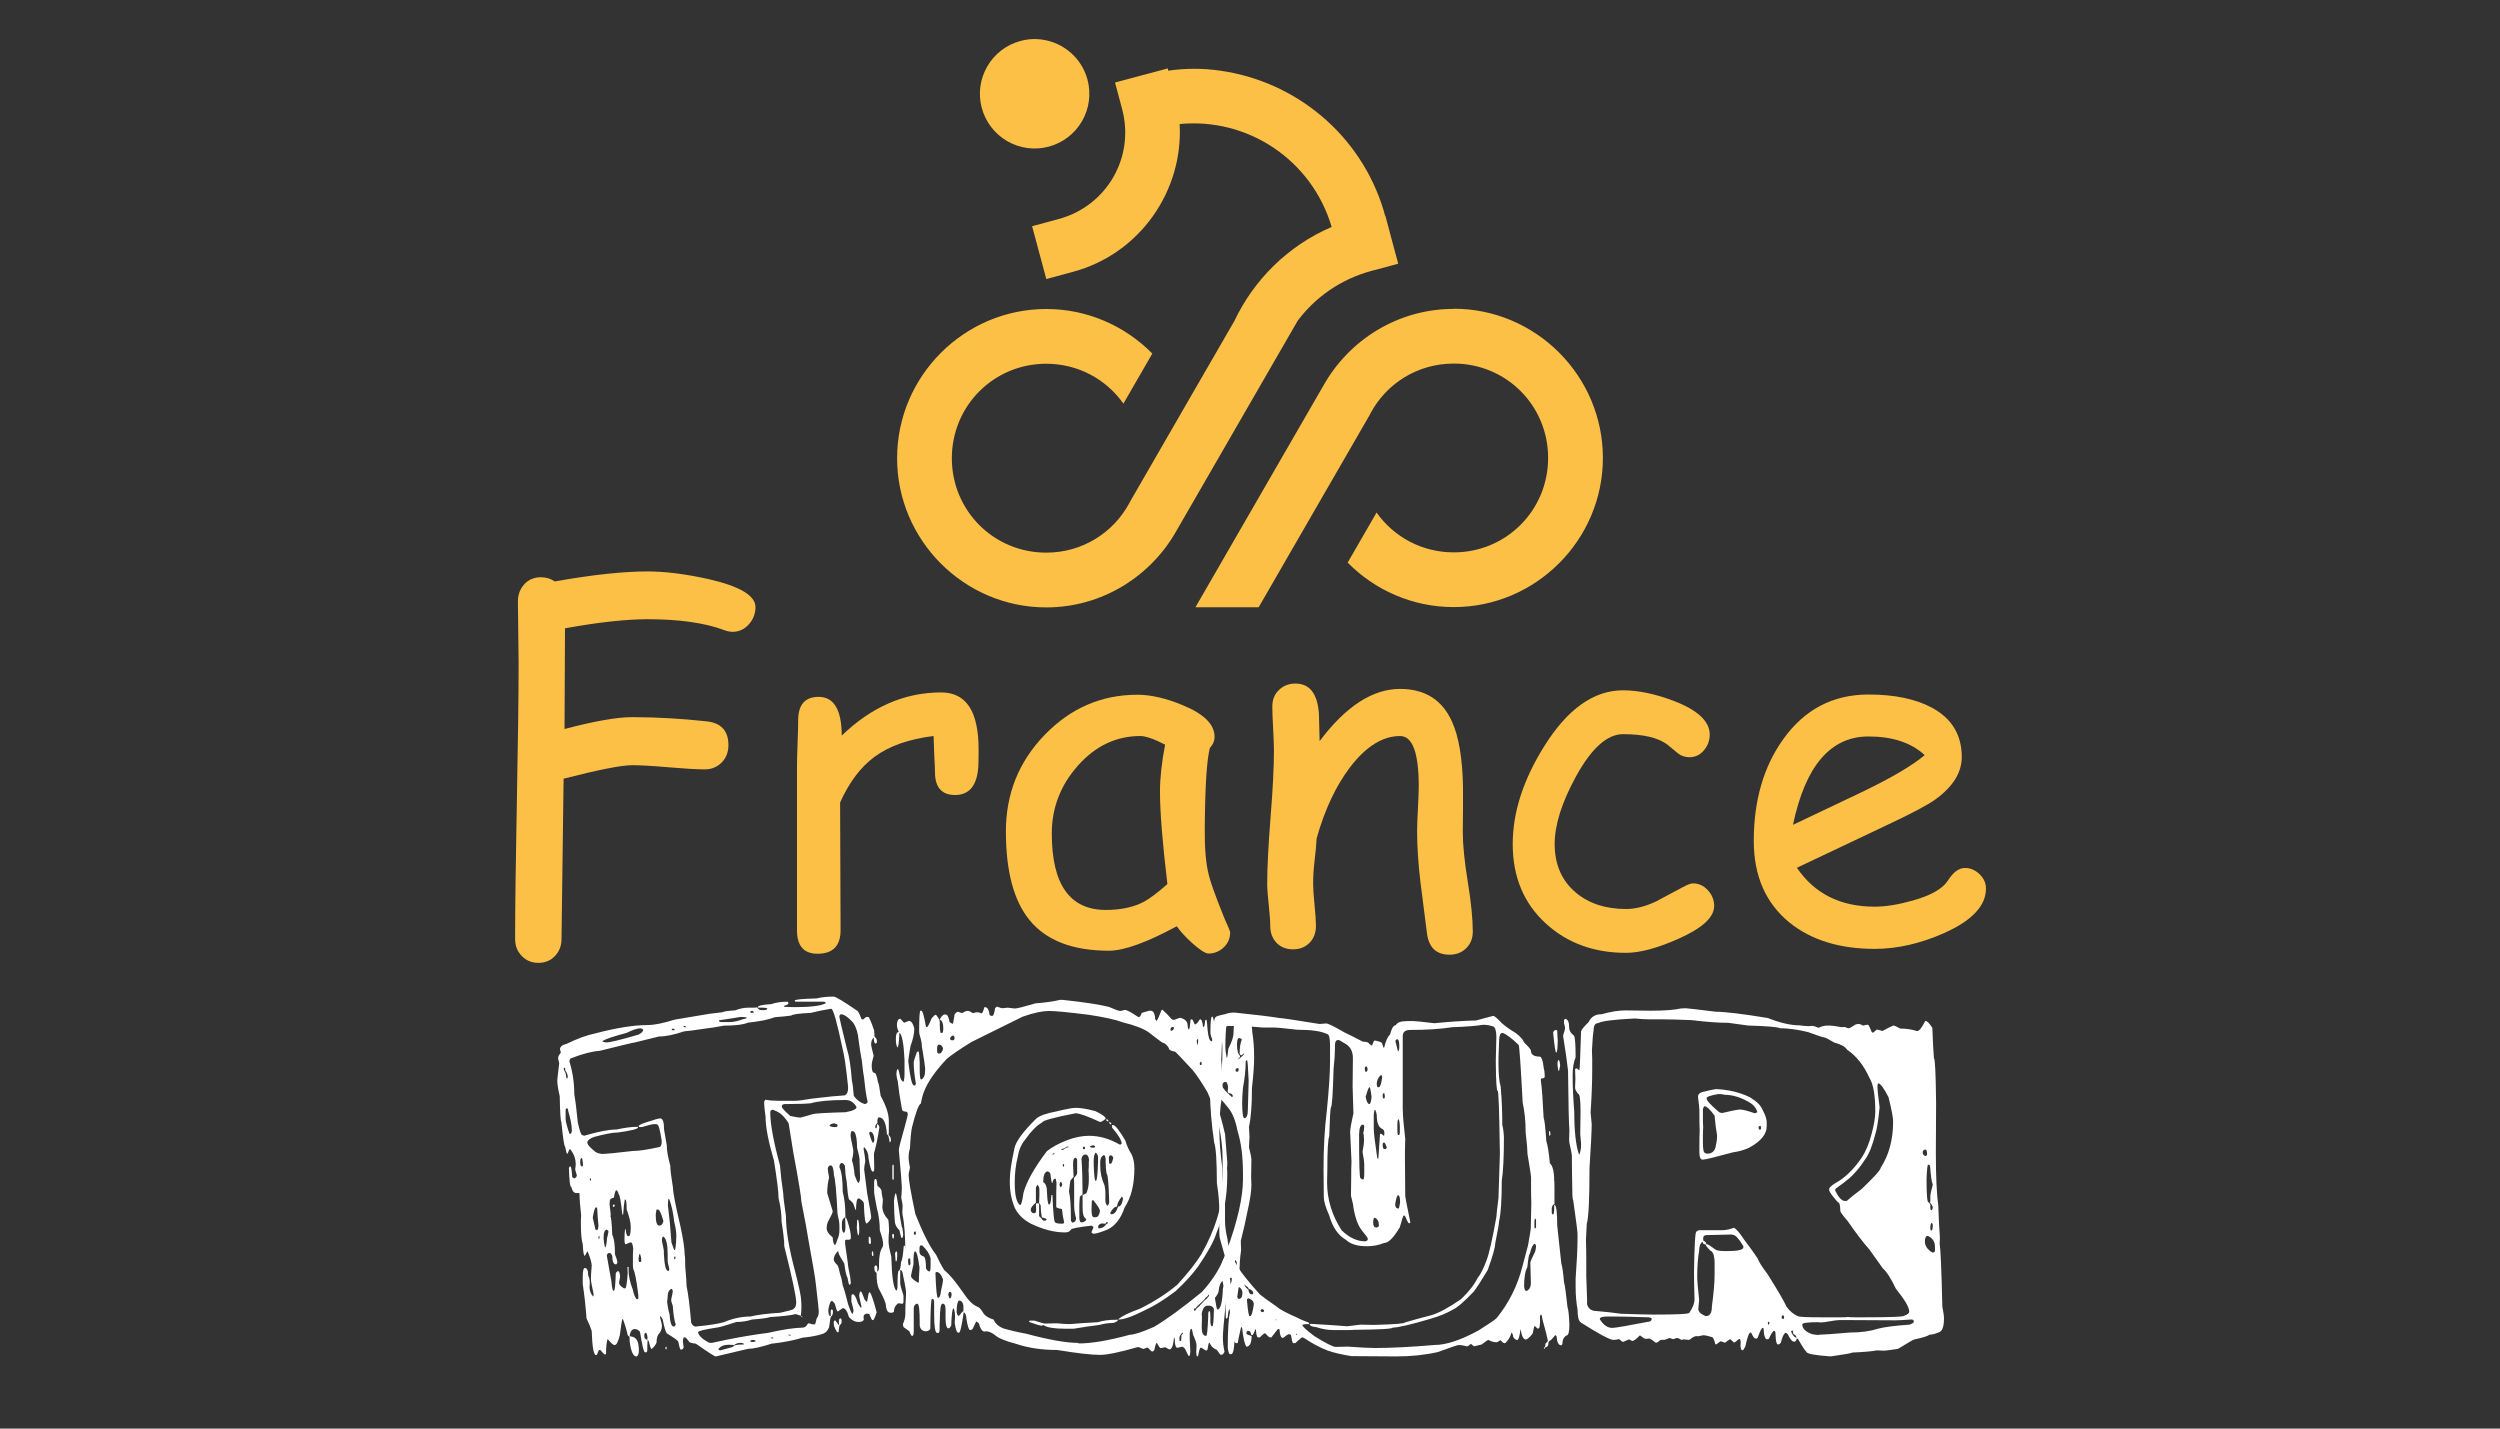
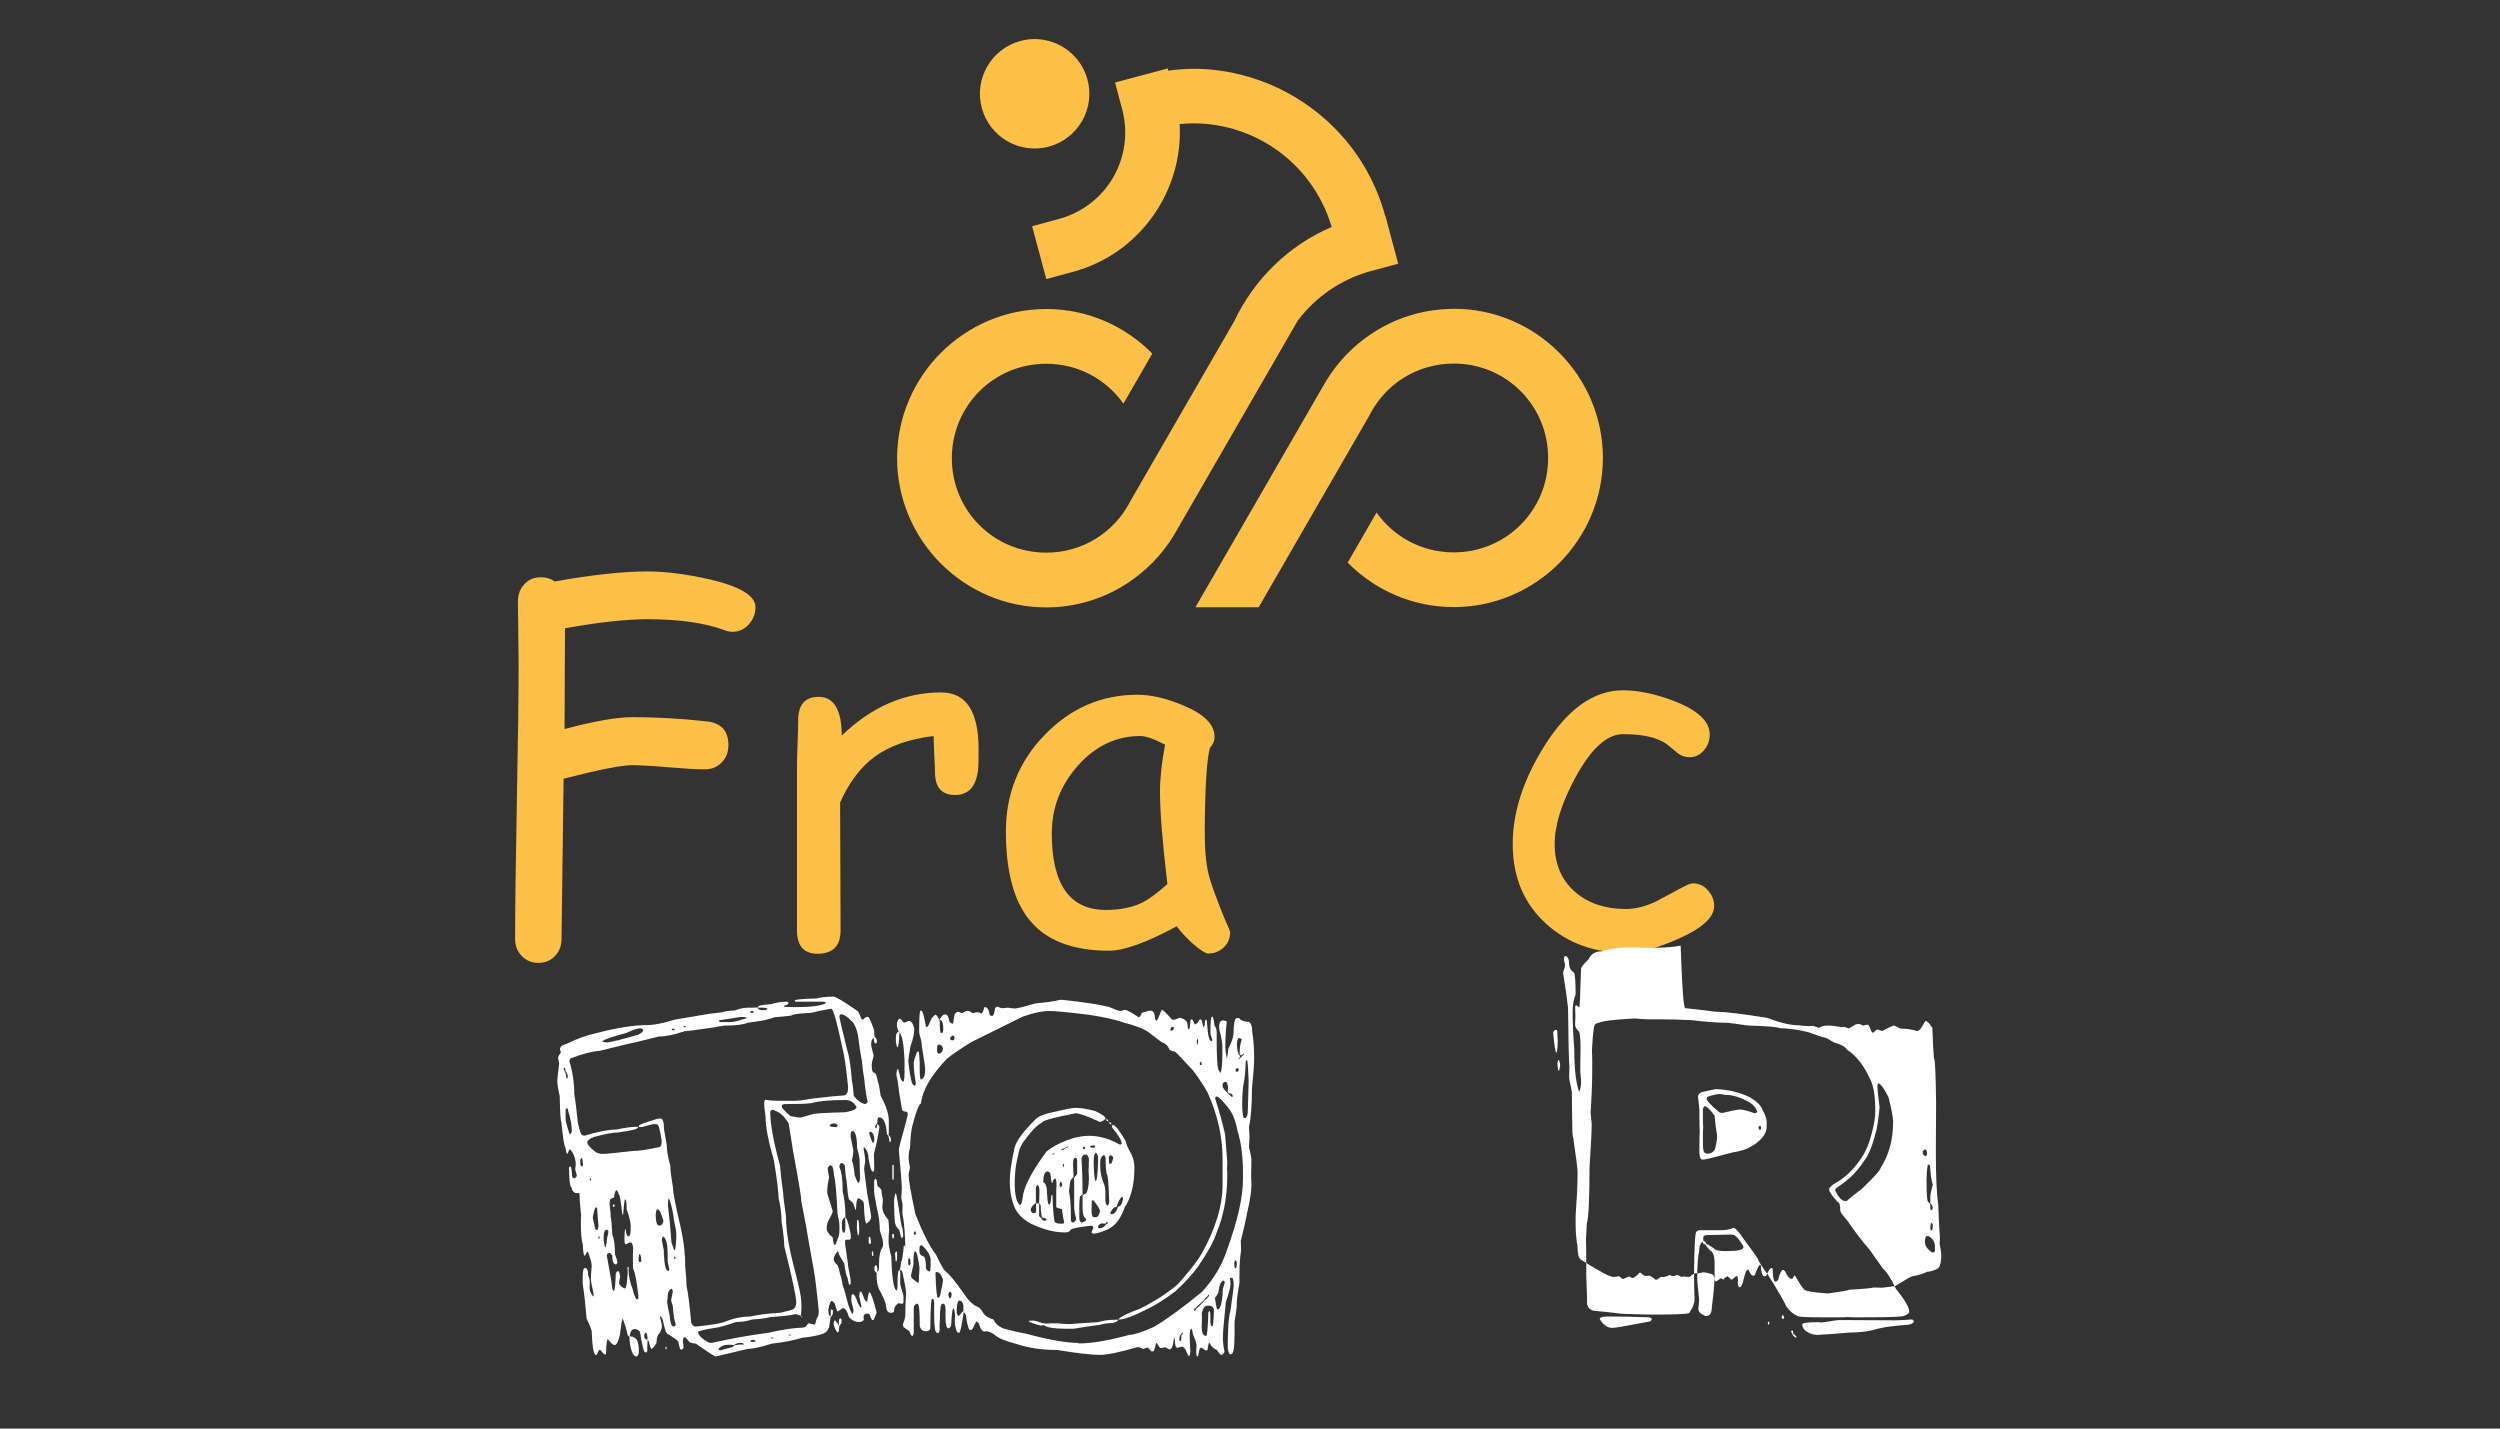
<svg xmlns="http://www.w3.org/2000/svg" version="1.1" id="Calque_1" x="0px" y="0px" width="140px" height="80px" viewBox="0 0 140 80" enable-background="new 0 0 140 80" xml:space="preserve">
  <rect x="0" y="0" width="140" height="80" fill="#333333" stroke="none" />
  <path fill="#FDC047" d="M58.056,2.188c-0.306-0.011-0.614,0.024-0.91,0.106c-1.634,0.438-2.604,2.117-2.167,3.751  c0.21,0.783,0.725,1.454,1.427,1.86c0.705,0.407,1.542,0.518,2.326,0.307c0.786-0.211,1.456-0.725,1.861-1.428  C61,6.081,61.11,5.244,60.9,4.46c-0.348-1.299-1.501-2.215-2.844-2.27V2.188z M65.402,3.831l-1.479,0.394l-1.481,0.396l0.398,1.493  c0.717,2.698-0.863,5.429-3.563,6.154l-1.479,0.4l0.795,2.959l1.479-0.4c3.759-1.003,6.198-4.539,5.988-8.281  c3.804-0.368,7.399,1.995,8.513,5.762c-2.453,1.055-4.361,2.966-5.455,5.279L66.4,22.692l-3.068,5.316H63.33l-0.092,0.174  c-0.891,1.651-2.626,2.766-4.648,2.766c-2.938,0-5.287-2.348-5.287-5.288c0-2.938,2.349-5.29,5.287-5.29  c1.796,0,3.367,0.879,4.321,2.233l1.619-2.803c-1.518-1.539-3.622-2.496-5.94-2.496c-4.595,0-8.352,3.76-8.352,8.356  s3.757,8.355,8.352,8.355c3.128,0,5.865-1.745,7.298-4.302l6.781-11.75c0.993-1.323,2.421-2.335,4.151-2.798l1.48-0.396  l-0.313-1.162l-0.395-1.482c0,0,0-0.035-0.035-0.069l-0.066-0.246c-1.283-4.289-4.959-7.263-9.164-7.853  c-0.951-0.139-1.929-0.139-2.912,0L65.402,3.831z M81.409,17.298c-3.129,0-5.867,1.741-7.299,4.3h-0.002l-7.164,12.409h3.541  l3.113-5.394l3.07-5.316h0.002l0.092-0.176c0.891-1.651,2.625-2.761,4.648-2.761c2.938,0,5.285,2.344,5.285,5.283  c0,2.94-2.348,5.29-5.285,5.29c-1.797,0-3.367-0.881-4.322-2.23l-1.619,2.803c1.519,1.536,3.621,2.491,5.941,2.491  c4.594,0,8.352-3.758,8.352-8.354c0-4.593-3.758-8.354-8.352-8.354L81.409,17.298z M81.409,17.298" />
  <g>
    <path fill="#FDC047" d="M41.026,35.381c-0.156,0-0.322-0.035-0.496-0.104c-1.079-0.4-2.506-0.601-4.282-0.601   c-0.574,0-1.247,0.042-2.017,0.124c-0.77,0.083-1.634,0.211-2.591,0.385l-0.026,5.639c1.68-0.443,2.942-0.664,3.786-0.664   c1.34,0,2.729,0.078,4.165,0.234c0.818,0.086,1.227,0.531,1.227,1.332c0,0.391-0.126,0.715-0.378,0.973   c-0.252,0.256-0.566,0.385-0.94,0.385c-0.453,0-1.132-0.039-2.037-0.117c-0.905-0.078-1.584-0.117-2.037-0.117   c-0.592,0-1.871,0.252-3.838,0.756l-0.117,8.982c0,0.375-0.122,0.689-0.366,0.947c-0.244,0.256-0.553,0.385-0.927,0.385   c-0.374,0-0.685-0.129-0.933-0.385c-0.248-0.258-0.372-0.572-0.372-0.947c0-1.715,0.033-4.289,0.098-7.723   c0.065-3.434,0.098-6.008,0.098-7.723c0-0.383-0.007-0.959-0.02-1.729c-0.013-0.771-0.02-1.347-0.02-1.73s0.12-0.705,0.359-0.966   c0.239-0.261,0.55-0.392,0.934-0.392c0.287,0,0.544,0.079,0.77,0.235c1.08-0.192,2.05-0.333,2.912-0.424   C34.838,32.045,35.595,32,36.248,32c1.001,0,2.146,0.144,3.434,0.431c1.75,0.4,2.625,0.923,2.625,1.567   c0,0.348-0.113,0.657-0.339,0.927C41.714,35.229,41.401,35.381,41.026,35.381z" />
    <path fill="#FDC047" d="M54.788,42.889c-0.061,1.088-0.497,1.631-1.306,1.631c-0.749,0-1.123-0.43-1.123-1.293   c0-0.164-0.013-0.469-0.039-0.912l-0.039-1.098c-1.375,0.166-2.477,0.553-3.303,1.162c-0.774,0.566-1.419,1.418-1.932,2.559   l0.026,7.154c0,0.879-0.431,1.318-1.292,1.318c-0.766,0-1.149-0.439-1.149-1.318v-9.164c0-0.287,0.011-0.719,0.033-1.293   s0.033-1.006,0.033-1.293c0-0.879,0.383-1.318,1.149-1.318c0.853,0,1.284,0.723,1.292,2.168c1.671-1.611,3.525-2.416,5.562-2.416   c0.705,0,1.232,0.266,1.58,0.797s0.522,1.332,0.522,2.402C54.8,42.426,54.796,42.73,54.788,42.889z" />
    <path fill="#FDC047" d="M67.675,53.398c-0.166,0-0.466-0.191-0.901-0.574c-0.392-0.357-0.683-0.676-0.875-0.953   c-0.835,0.451-1.571,0.793-2.207,1.023S62.526,53.24,62.1,53.24c-2.037,0-3.521-0.574-4.452-1.723   c-0.879-1.078-1.318-2.732-1.318-4.961c0-2.105,0.725-3.908,2.174-5.404c1.449-1.498,3.179-2.246,5.189-2.246   c0.757,0,1.606,0.195,2.546,0.588c1.184,0.486,1.776,1.074,1.776,1.762c0,0.234-0.088,0.443-0.262,0.627   c-0.087,0.33-0.154,0.875-0.203,1.631c-0.047,0.758-0.076,1.729-0.084,2.912c-0.009,1.08,0.064,1.932,0.222,2.559   c0.087,0.383,0.361,1.15,0.823,2.299c0.061,0.156,0.16,0.387,0.3,0.691l0.078,0.223c0,0.348-0.122,0.635-0.366,0.861   C68.279,53.285,67.997,53.398,67.675,53.398z M64.959,44.324c0-0.375,0.024-0.781,0.072-1.221s0.12-0.908,0.215-1.404   c-0.322-0.164-0.598-0.287-0.829-0.365c-0.23-0.078-0.416-0.117-0.555-0.117c-1.349,0-2.513,0.551-3.493,1.652   c-0.979,1.1-1.469,2.369-1.469,3.805c0,1.428,0.252,2.498,0.757,3.213c0.505,0.713,1.262,1.07,2.272,1.07   c0.835,0,1.545-0.152,2.128-0.457c0.313-0.166,0.753-0.496,1.318-0.992C65.098,47.201,64.959,45.473,64.959,44.324z" />
-     <path fill="#FDC047" d="M81.175,53.463c-0.749,0-1.172-0.408-1.268-1.227l-0.365-2.859c-0.121-1.02-0.183-1.973-0.183-2.859   c0-0.244,0.015-0.658,0.046-1.24c0.03-0.584,0.045-0.996,0.045-1.24c0-1.881-0.348-2.82-1.044-2.82   c-0.975,0-1.906,0.578-2.794,1.736c-0.801,1.053-1.428,2.385-1.88,3.996c-0.018,0.338-0.057,0.766-0.118,1.279   c-0.052,0.434-0.078,0.857-0.078,1.266c0,0.262,0.026,0.652,0.078,1.176c0.053,0.521,0.079,0.914,0.079,1.174   c0,0.393-0.12,0.709-0.359,0.953s-0.546,0.365-0.921,0.365c-0.383,0-0.691-0.121-0.926-0.365c-0.235-0.244-0.354-0.561-0.354-0.953   c0-0.26-0.027-0.652-0.084-1.174c-0.057-0.523-0.086-0.914-0.086-1.176c0-0.896,0.064-2.139,0.189-3.727   c0.127-1.59,0.189-2.832,0.189-3.729c0-0.277-0.015-0.691-0.045-1.24c-0.031-0.549-0.046-0.961-0.046-1.24   c0-0.375,0.124-0.682,0.372-0.92c0.248-0.24,0.555-0.359,0.92-0.359c0.801,0,1.24,0.566,1.318,1.697l0.039,1.527   c1.463-1.949,2.965-2.924,4.505-2.924c1.393,0,2.363,0.613,2.911,1.84c0.375,0.818,0.579,2.029,0.613,3.631v1.318l-0.012,1.213   c0,0.723,0.093,1.656,0.28,2.801c0.187,1.145,0.28,2.074,0.28,2.787c0,0.383-0.124,0.695-0.372,0.934   C81.859,53.344,81.548,53.463,81.175,53.463z" />
    <path fill="#FDC047" d="M91.058,53.359c-1.785,0-3.273-0.541-4.465-1.619c-1.254-1.133-1.881-2.625-1.881-4.479   c0-1.768,0.588-3.59,1.764-5.471c1.305-2.088,2.775-3.133,4.412-3.133c0.854,0,1.807,0.199,2.859,0.6   c1.332,0.514,1.998,1.141,1.998,1.881c0,0.33-0.109,0.625-0.326,0.881c-0.219,0.258-0.488,0.385-0.811,0.385   c-0.252,0-0.473-0.076-0.658-0.229c-0.188-0.152-0.369-0.303-0.543-0.449c-0.514-0.41-1.354-0.613-2.52-0.613   c-0.889,0-1.768,0.791-2.637,2.375c-0.793,1.453-1.189,2.711-1.189,3.773c0,1.148,0.393,2.055,1.176,2.715   c0.73,0.619,1.672,0.928,2.82,0.928c0.521,0,1.078-0.139,1.672-0.418l1.514-0.809c0.262-0.141,0.447-0.209,0.561-0.209   c0.322,0,0.602,0.127,0.836,0.385c0.234,0.256,0.354,0.551,0.354,0.881c0,0.635-0.67,1.25-2.012,1.842   C92.808,53.098,91.831,53.359,91.058,53.359z" />
-     <path fill="#FDC047" d="M104.987,53.137c-1.967,0-3.559-0.492-4.777-1.475c-1.332-1.088-1.998-2.611-1.998-4.57   c0-2.264,0.549-4.16,1.645-5.691c1.193-1.672,2.785-2.508,4.779-2.508c1.445,0,2.623,0.244,3.537,0.73   c1.123,0.602,1.686,1.523,1.686,2.77c0,0.869-0.492,1.662-1.477,2.375c-0.436,0.314-1.357,0.801-2.768,1.463l-4.986,2.363   c0.486,0.723,1.094,1.266,1.82,1.631c0.727,0.367,1.574,0.549,2.539,0.549c0.602,0,1.307-0.113,2.115-0.34   c1.027-0.287,1.689-0.662,1.984-1.129c0.297-0.465,0.613-0.699,0.953-0.699c0.305,0,0.576,0.117,0.816,0.348   s0.359,0.498,0.359,0.803c0,0.965-0.779,1.797-2.338,2.492C107.546,52.84,106.249,53.137,104.987,53.137z M104.636,41.242   c-1.063,0-1.945,0.412-2.65,1.234s-1.232,2.061-1.58,3.715l4.008-1.906c1.576-0.766,2.699-1.432,3.369-1.998   C107.034,41.592,105.985,41.242,104.636,41.242z" />
  </g>
  <g>
    <path fill="#FFFFFF" d="M46.673,55.809c0.122,0,0.578,0.272,1.368,0.82c0.061,0.091,0.126,0.231,0.198,0.425l0.03,0.032h0.076   c0.091-0.094,0.157-0.139,0.198-0.139h0.075c0.051,0,0.163,0.255,0.335,0.762c0.01,0.07,0.015,0.146,0.015,0.228v0.061   c0,0.01-0.005,0.014-0.015,0.014c0.101,0.111,0.152,0.193,0.152,0.243v0.123c0,0.009-0.021,0.029-0.061,0.06h-0.015   c-0.041,0-0.071-0.06-0.091-0.183v-0.152c-0.102,0.082-0.152,0.198-0.152,0.351v0.077c0,0.029,0.045,0.223,0.136,0.577v0.03   c-0.071,0.231-0.106,0.409-0.106,0.531c0,0.273,0.051,0.409,0.152,0.409c0.071,0,0.137,0.173,0.198,0.519   c0.041,0.06,0.091,0.318,0.152,0.775c0.304,0.546,0.456,1.012,0.456,1.398v0.668l-0.015,0.121c0.091,0.07,0.137,0.172,0.137,0.304   c-0.02,0.071-0.045,0.107-0.076,0.107c-0.031-0.296-0.082-0.441-0.152-0.441c-0.041-0.639-0.187-0.957-0.44-0.957h-0.016   c-0.03,0-0.056,0.046-0.076,0.137v0.166c-0.081,0.091-0.121,0.163-0.121,0.214v0.045c0,0.029,0.01,0.046,0.03,0.046h0.016   c0.03,0,0.05-0.075,0.061-0.228h0.015c0.071,0.041,0.107,0.106,0.107,0.197c-0.091,0.587-0.188,1.053-0.289,1.398l-0.015,0.091   c0.01,0.273,0.015,0.486,0.015,0.639v0.212c0,0.062-0.021,0.103-0.061,0.123h-0.015c-0.081,0-0.162-0.255-0.243-0.762   c0-0.243-0.081-0.445-0.243-0.607h-0.015l-0.015,0.091v0.017c0.061,0.322,0.091,0.557,0.091,0.697   c-0.04,0.193-0.061,0.335-0.061,0.426v0.016l0.167,1.323c0.152,0.82,0.229,1.266,0.229,1.337c0,0.111-0.082,0.231-0.243,0.363   h-0.016c-0.081,0-0.132-0.368-0.152-1.109c0-0.091-0.086-0.187-0.258-0.289h-0.061c-0.071,0-0.111,0.21-0.122,0.623l-0.03,0.017   l-0.106-0.305c0-0.051-0.086-0.146-0.259-0.289c-0.041-0.1-0.086-0.455-0.137-1.064c-0.041-0.161-0.071-0.434-0.091-0.818   c-0.061-0.102-0.122-0.152-0.182-0.152h-0.016c-0.07,0.039-0.106,0.105-0.106,0.198v0.046c0.122,0.243,0.182,0.697,0.182,1.366   c0.101,0.375,0.152,0.846,0.152,1.414c-0.131,0.07-0.197,0.187-0.197,0.35v0.272c0.02,0.173,0.056,0.26,0.106,0.26   c0.061,0,0.091-0.118,0.091-0.351c0-0.031-0.005-0.193-0.015-0.486l0.03-0.016c0.04,0,0.122,0.238,0.243,0.714   c0.03,0.163,0.045,0.275,0.045,0.334v0.123c-0.021,0.05-0.061,0.075-0.122,0.075h-0.152c-0.021,0-0.036,0.016-0.045,0.045v0.198   l0.152,1.063c0,0.103,0.045,0.375,0.137,0.821l0.03,0.304c-0.021,0.062-0.045,0.092-0.076,0.092c-0.03,0-0.065-0.128-0.106-0.38   c-0.071-0.123-0.131-0.392-0.182-0.805c-0.203-0.334-0.309-0.527-0.319-0.578l-0.016-0.106h-0.045   c-0.142,0.161-0.212,0.31-0.212,0.441c0,0.091,0.066,0.197,0.197,0.318c0.041,0.029,0.096,0.213,0.167,0.548   c0.05,0.111,0.097,0.309,0.137,0.591c0.082,0.214,0.183,0.568,0.304,1.063c0.122,0.355,0.202,0.532,0.243,0.532   c0.02,0,0.041-0.059,0.061-0.182c0-0.041-0.041-0.207-0.122-0.503v-0.227c0-0.121,0.02-0.183,0.061-0.183h0.015   c0.092,0,0.188,0.169,0.289,0.503c0.111,0.182,0.172,0.272,0.182,0.272l0.016-0.091L48.117,72.6v-0.046   c0.01-0.149,0.035-0.228,0.076-0.228h0.03c0.041,0.051,0.106,0.203,0.198,0.457c0.071,0.08,0.112,0.121,0.122,0.121h0.015   c0.051-0.354,0.091-0.532,0.122-0.532h0.031c0.081,0.082,0.208,0.452,0.379,1.109v0.016c-0.091,0.284-0.157,0.426-0.197,0.426   h-0.046c-0.02,0-0.076-0.111-0.167-0.335c-0.07-0.021-0.117-0.029-0.136-0.029c-0.122,0.029-0.183,0.084-0.183,0.166v0.062   l0.015,0.106c-0.031,0.091-0.126,0.137-0.289,0.137c-0.203,0-0.385-0.091-0.547-0.275c-0.091-0.334-0.208-0.5-0.35-0.5   c-0.05,0.029-0.137,0.091-0.258,0.182h-0.03c-0.031-0.009-0.081-0.152-0.152-0.425c-0.081-0.103-0.126-0.152-0.137-0.152h-0.045   c-0.061,0-0.122,0.161-0.183,0.486v0.046c0.01,0.202,0.045,0.305,0.106,0.305h0.03v-0.305c0-0.021,0.015-0.041,0.046-0.062h0.015   c0.021,0,0.041,0.021,0.061,0.062v0.075c0,0.132-0.035,0.218-0.106,0.259c-0.02,0-0.056,0.198-0.106,0.594   c-0.071,0.182-0.177,0.305-0.319,0.363c-0.284,0.103-0.674,0.178-1.17,0.229c-0.497,0.15-1.074,0.262-1.732,0.334   c-0.598,0.191-1.039,0.289-1.323,0.289l-1.793,0.425h-0.016c-0.06,0-0.43-0.238-1.109-0.714c-0.264-0.031-0.396-0.077-0.396-0.139   c-0.111-0.141-0.177-0.211-0.197-0.211h-0.091c-0.03,0.091-0.045,0.161-0.045,0.211l0.045,0.351   c-0.03,0.082-0.086,0.123-0.167,0.123c-0.041-0.032-0.086-0.185-0.136-0.457c-0.031-0.062-0.244-0.212-0.639-0.455   c-0.061-0.062-0.137-0.315-0.228-0.762c-0.061-0.132-0.107-0.202-0.137-0.211c0,0.05-0.005,0.079-0.015,0.091   c0.071,0.243,0.106,0.396,0.106,0.455c0,0.192-0.07,0.361-0.212,0.502c-0.061,0.12-0.091,0.269-0.091,0.441   c-0.041,0.111-0.127,0.227-0.259,0.35h-0.03c-0.03,0-0.081-0.147-0.152-0.441l-0.046-0.045h-0.015   c-0.01,0.152-0.015,0.269-0.015,0.348v0.198c0,0.081-0.02,0.127-0.061,0.136h-0.061c-0.071,0-0.168-0.384-0.289-1.154   c-0.091-0.101-0.188-0.15-0.289-0.15c-0.162,0-0.258,0.137-0.289,0.409c0.304,0,0.471,0.182,0.501,0.548   c0.01,0.041,0.016,0.121,0.016,0.243c0,0.182-0.041,0.294-0.122,0.334h-0.016c-0.182,0-0.309-0.288-0.38-0.866v-0.182   c0-0.041-0.036-0.086-0.106-0.139c-0.061-0.293-0.152-0.598-0.273-0.911h-0.015c-0.03,0-0.081,0.3-0.152,0.897   c-0.092,0.375-0.188,0.562-0.289,0.562H34.41c-0.071,0-0.192-0.106-0.365-0.318h-0.03c-0.05,0.203-0.076,0.455-0.076,0.76v0.045   c0,0.01-0.015,0.025-0.045,0.046c-0.051,0-0.137-0.082-0.258-0.243c-0.021-0.009-0.041-0.016-0.061-0.016h-0.015   c-0.021,0-0.066,0.091-0.137,0.274l-0.045,0.014c-0.132,0-0.212-0.45-0.243-1.353c-0.051-0.17-0.146-0.404-0.289-0.698   c-0.051-0.688-0.122-1.332-0.213-1.93v-0.396c0-0.334,0.041-0.5,0.122-0.5c0.122,0,0.183,0.141,0.183,0.425   c0.06,0.111,0.091,0.248,0.091,0.409c-0.01,0.111-0.015,0.193-0.015,0.243c0,0.193,0.066,0.366,0.198,0.517h0.015l0.015-0.091   v-0.046c-0.101-0.455-0.151-0.734-0.151-0.834v-0.017c0-0.161,0.015-0.404,0.045-0.729c0-0.161-0.076-0.43-0.228-0.805   c-0.021,0-0.071,0.08-0.152,0.243h-0.015c-0.051,0-0.086-0.214-0.106-0.639c-0.071-0.223-0.106-0.614-0.106-1.171v-0.104   c0-0.103,0.004-0.214,0.015-0.337c-0.061-0.536-0.091-0.95-0.091-1.245l-0.031-0.014h-0.137c-0.142,0-0.238-0.111-0.289-0.334   c-0.071,0-0.117-0.355-0.137-1.064c0.02-0.062,0.04-0.091,0.061-0.091h0.016c0.05,0,0.085,0.195,0.106,0.591   c0.071,0.053,0.111,0.077,0.122,0.077c0.091-0.04,0.137-0.102,0.137-0.184c-0.061-0.191-0.092-0.303-0.092-0.334   c0.021-0.121,0.031-0.207,0.031-0.257c0-0.335-0.107-0.623-0.319-0.866c-0.03,0-0.076,0.086-0.137,0.257h-0.03   c-0.021,0-0.056-0.132-0.106-0.394c-0.05,0-0.122-0.466-0.213-1.398c-0.041,0-0.071-0.478-0.091-1.43   c-0.091-0.396-0.137-0.685-0.137-0.866c0-0.059,0.036-0.38,0.107-0.957c0-0.029-0.021-0.127-0.061-0.289v-0.016   c0-0.079,0.051-0.182,0.152-0.303v-0.016c0-0.009-0.015-0.07-0.045-0.182c0-0.144,0.127-0.243,0.379-0.305   c0.578-0.284,1.104-0.476,1.581-0.577c1.195-0.314,2.174-0.471,2.933-0.471c0.385,0,0.896-0.103,1.535-0.305l1.261-0.212   c0.477-0.091,0.938-0.156,1.383-0.197c0.122-0.053,0.365-0.087,0.73-0.107c0.253-0.102,0.501-0.152,0.745-0.152h0.304l0.197-0.016   c0.051,0.103,0.127,0.152,0.229,0.152h0.167c0.111-0.009,0.167-0.041,0.167-0.091c-0.051-0.029-0.137-0.046-0.259-0.046h-0.243   c-0.02,0-0.03-0.009-0.03-0.029c0-0.082,0.249-0.137,0.745-0.168c0.273-0.091,0.572-0.137,0.897-0.137   c0.03,0,0.056,0.025,0.075,0.075c0,0.062-0.081,0.111-0.243,0.152v0.062c0.051,0,0.248,0.005,0.592,0.016   c0.872,0,1.449-0.07,1.732-0.214v-0.029c-0.01-0.041-0.06-0.062-0.152-0.062h-1.534c-0.021,0-0.036-0.021-0.046-0.062   c0-0.059,0.405-0.1,1.216-0.12C46,55.845,46.319,55.809,46.673,55.809z M31.568,59.834v0.032c0,0.029,0.035,0.106,0.106,0.228   c0.021,0.202,0.045,0.305,0.076,0.305c0.03-0.012,0.045-0.046,0.045-0.107c0-0.102-0.045-0.214-0.136-0.334   c0-0.111-0.016-0.168-0.046-0.168C31.594,59.789,31.578,59.805,31.568,59.834z M31.674,62.205v0.471   c0,0.111,0.071,0.382,0.213,0.808l0.03,0.014h0.016c0.04,0,0.071-0.055,0.091-0.166c0-0.294-0.066-0.659-0.197-1.094   c-0.01-0.111-0.031-0.168-0.061-0.168h-0.031C31.695,62.069,31.674,62.114,31.674,62.205z M31.887,59.441   c0.182,0.586,0.273,1.2,0.273,1.837c0.061,0.336,0.127,0.861,0.197,1.582c0.102,0.466,0.183,0.698,0.243,0.698l0.106,0.045   c0.78-0.231,1.383-0.35,1.809-0.35c0.486-0.101,0.846-0.15,1.079-0.15h0.106c0.021,0,0.03,0.009,0.03,0.029   c0,0.091-0.379,0.187-1.139,0.289c-0.273,0-0.709,0.082-1.307,0.243c-0.263,0.091-0.395,0.202-0.395,0.334   c0.021,0.121,0.177,0.293,0.471,0.517c0.081,0.052,0.192,0.086,0.334,0.106c0.223,0,0.801-0.055,1.733-0.166   c0.344,0,0.856-0.077,1.535-0.229c0.061-0.07,0.091-0.146,0.091-0.228v-0.137c-0.091-0.598-0.177-0.897-0.259-0.897l-0.076-0.014   h-0.091c-0.081,0-0.309,0.055-0.684,0.166h-0.122c-0.021,0-0.041-0.014-0.061-0.046c0-0.059,0.167-0.141,0.501-0.243   c0.385-0.132,0.623-0.197,0.714-0.197c0.142,0,0.212,0.209,0.212,0.623c0.041,0.264,0.092,0.559,0.152,0.882   c0,0.284,0.065,0.664,0.197,1.141c0,0.224,0.051,0.637,0.152,1.246c0,0.253,0.137,0.962,0.411,2.126   c0.162,0.75,0.243,1.298,0.243,1.642c0.021,0.031,0.03,0.243,0.03,0.639c0.051,0.536,0.076,0.902,0.076,1.093   c0.091,0.416,0.177,1.101,0.258,2.054c0.071,0.141,0.152,0.211,0.243,0.211c0.729-0.07,1.256-0.15,1.581-0.243   c0.506-0.212,0.998-0.318,1.474-0.318c0.436-0.1,0.998-0.173,1.687-0.211c0.476-0.103,0.725-0.173,0.745-0.214   c0.102-0.07,0.152-0.193,0.152-0.364c0-0.325-0.223-1.373-0.669-3.146c0-0.293-0.051-0.754-0.152-1.382   c0-0.428-0.056-0.861-0.167-1.308c0-0.334-0.086-1.038-0.259-2.111c-0.313-1.064-0.471-1.885-0.471-2.462   c-0.05-0.355-0.076-0.594-0.076-0.717v-0.091c0-0.041,0.02-0.086,0.061-0.136c0.223,0.04,0.471,0.061,0.745,0.061h0.912   c0.172,0,0.491-0.041,0.958-0.122c0.84-0.101,1.454-0.162,1.838-0.183c0.122-0.061,0.183-0.186,0.183-0.379v-0.121   c-0.111-1.075-0.213-1.772-0.304-2.098c-0.314-1.498-0.527-2.249-0.638-2.249h-0.03c-0.385,0.062-0.754,0.137-1.109,0.228   c-0.659,0.029-1.028,0.082-1.109,0.152c-0.213,0.029-0.517,0.062-0.912,0.091c-0.334,0.132-0.835,0.234-1.504,0.305   c-0.253,0.111-0.699,0.166-1.337,0.166c-0.344,0.07-0.846,0.147-1.504,0.229c-0.081,0.019-0.324,0.05-0.729,0.091   c-0.567,0.191-1.039,0.289-1.414,0.289l-1.353,0.334c-0.06,0-0.719,0.157-1.975,0.471c-0.396,0.021-0.937,0.161-1.626,0.425   C31.907,59.334,31.887,59.389,31.887,59.441z M32.495,65.002v0.136c0.01,0.123,0.04,0.185,0.091,0.185   c0.041-0.012,0.061-0.041,0.061-0.093c0-0.08-0.016-0.207-0.046-0.38h-0.03C32.521,64.87,32.495,64.922,32.495,65.002z    M33.042,65.99c0,0.021-0.005,0.041-0.016,0.06c0.01,0.041,0.021,0.062,0.03,0.062c0.021-0.01,0.036-0.017,0.046-0.017v-0.013   l-0.015-0.092H33.042z M33.194,68.193l0.152,0.669c0.051,0,0.076,0.011,0.076,0.029c0.051,0,0.082-0.084,0.092-0.257   c-0.021-0.182-0.046-0.517-0.076-1.003l-0.046-0.016h-0.015C33.315,67.616,33.255,67.81,33.194,68.193z M33.514,69.258v0.106h0.015   c0.031,0,0.046-0.012,0.046-0.032v-0.106h-0.015C33.528,69.237,33.514,69.246,33.514,69.258z M33.741,58.3v0.032   c0.101,0.029,0.172,0.045,0.213,0.045c0.203,0,0.805-0.147,1.808-0.44c0.172-0.092,0.258-0.183,0.258-0.273   c-0.051-0.052-0.106-0.077-0.167-0.077c-0.162,0-0.42,0.086-0.775,0.259C34.349,58.036,33.903,58.188,33.741,58.3z M33.802,69.349   c0.01,0.173,0.035,0.339,0.076,0.502h0.015c0.041,0,0.076-0.184,0.106-0.548c0.01,0,0.036-0.111,0.076-0.334   c-0.021-0.062-0.051-0.096-0.092-0.106c-0.121,0-0.182,0.156-0.182,0.47V69.349z M34.136,67.448c0,0.041,0.021,0.218,0.061,0.531   v0.078c0,0.02-0.005,0.04-0.016,0.061c0.041,0,0.076,0.344,0.106,1.032c0.102,0.193,0.152,0.558,0.152,1.094   c0.081,0.193,0.126,0.346,0.136,0.457c-0.03,0.07-0.056,0.106-0.075,0.106c-0.142,0-0.213-0.163-0.213-0.486   c-0.051-0.091-0.091-0.144-0.122-0.152h-0.045c-0.082,0-0.127,0.05-0.137,0.152l0.259,1.457c0.03,0.337,0.066,0.503,0.106,0.503   h0.03c0.051,0,0.086-0.33,0.106-0.987c0.051-0.072,0.086-0.106,0.106-0.106h0.03c0.051,0,0.086,0.101,0.107,0.303l-0.061,0.35   c0,0.091,0.091,0.193,0.273,0.305h0.076c0.05,0,0.096-0.284,0.136-0.851c-0.01-0.132-0.015-0.243-0.015-0.334l0.03-0.016H35.2   v0.182c0,0.325,0.081,0.693,0.243,1.109c0.041,0.214,0.106,0.385,0.198,0.517h0.061c0.01,0,0.025-0.014,0.045-0.046V72.54   c-0.101-0.832-0.193-1.312-0.273-1.443c-0.021-0.082-0.031-0.157-0.031-0.229v-0.623c0-0.091,0.005-0.207,0.016-0.348   c-0.03-0.214-0.071-0.32-0.122-0.32h-0.046c-0.02,0-0.106,0.036-0.258,0.106c-0.041-0.041-0.061-0.111-0.061-0.214v-0.12   c0-0.202,0.01-0.375,0.031-0.517h0.03c0.031,0.264,0.076,0.394,0.137,0.394h0.045c0.061,0,0.097-0.141,0.106-0.425V68.68   c0-0.213-0.076-0.531-0.228-0.957c0-0.365-0.025-0.548-0.075-0.548h-0.031c-0.03,0.152-0.061,0.43-0.091,0.837h-0.045   c-0.081-0.76-0.152-1.142-0.213-1.142c0-0.059-0.03-0.132-0.091-0.211h-0.031c-0.051,0-0.096,0.137-0.137,0.409   c-0.152,0.031-0.228,0.086-0.228,0.168C34.142,67.357,34.136,67.428,34.136,67.448z M34.364,67.448   c0.021,0,0.041,0.016,0.061,0.045v0.032c0,0.021-0.021,0.041-0.061,0.062h-0.015c-0.02,0-0.03-0.017-0.03-0.046v-0.048   C34.319,67.476,34.333,67.459,34.364,67.448z M35.792,70.244c-0.02,0.111-0.03,0.188-0.03,0.229v0.091l0.03,0.107h0.076   c0.031-0.012,0.045-0.041,0.045-0.094c0-0.1-0.02-0.211-0.061-0.334H35.792z M36.081,74.789v0.045c0,0.103,0.056,0.168,0.167,0.198   c0-0.01,0.005-0.017,0.015-0.017c0-0.009-0.005-0.014-0.015-0.014l0.015-0.091c-0.02-0.173-0.051-0.264-0.091-0.274h-0.016   C36.107,74.657,36.081,74.707,36.081,74.789z M36.766,67.736c-0.031,0.152-0.046,0.25-0.046,0.289c0,0.407,0.066,0.609,0.198,0.609   h0.015c0.101,0,0.172-0.077,0.212-0.228v-0.048c-0.122-0.414-0.217-0.623-0.289-0.623H36.766z M37.13,69.241   c-0.041,0.062-0.061,0.107-0.061,0.137v0.123c0.071,0.322,0.107,0.507,0.107,0.545v0.152c0.03,0.65,0.111,0.974,0.243,0.974h0.031   c0.02-0.041,0.03-0.075,0.03-0.107v-0.014c-0.061-0.213-0.091-0.37-0.091-0.473V70.23c0-0.539-0.076-0.861-0.228-0.973   L37.13,69.241z M37.313,75.411l0.015,0.03v0.093c0,0.019-0.01,0.029-0.031,0.029c-0.02,0-0.03-0.011-0.03-0.029v-0.077   C37.267,75.437,37.282,75.423,37.313,75.411z M37.358,72.858c0.021,0.243,0.066,0.491,0.137,0.746   c0.03,0.454,0.106,0.682,0.228,0.682h0.015c0.03,0,0.066-0.034,0.106-0.104c-0.081-0.223-0.137-0.573-0.167-1.051   c-0.061-0.161-0.092-0.277-0.092-0.348c0.061-0.274,0.092-0.437,0.092-0.486c-0.021-0.082-0.045-0.123-0.076-0.123   c-0.142,0.062-0.213,0.21-0.213,0.441C37.388,72.718,37.378,72.797,37.358,72.858z M37.434,67.13   c-0.021,0.091-0.03,0.193-0.03,0.305v0.074c0.081,0.628,0.146,1.316,0.197,2.067l0.152,0.425h0.03c0.041,0,0.071-0.248,0.091-0.743   v-0.077c0-0.191-0.041-0.45-0.121-0.773c-0.051-0.486-0.142-0.902-0.274-1.248l-0.03-0.029H37.434z M37.616,57.647   c0.01,0.021,0.016,0.034,0.016,0.045h0.136c0-0.011,0.005-0.024,0.015-0.045c-0.04-0.032-0.071-0.046-0.091-0.046   C37.641,57.611,37.616,57.627,37.616,57.647z M37.753,70.412v0.03l0.015,0.077c0.041-0.012,0.061-0.041,0.061-0.091   c-0.01-0.032-0.016-0.053-0.016-0.062h-0.03C37.763,70.376,37.753,70.392,37.753,70.412z M38.27,57.466   c0.01,0.038,0.045,0.059,0.106,0.059h0.046v-0.014c0-0.021-0.03-0.041-0.091-0.062C38.31,57.459,38.29,57.466,38.27,57.466z    M43.133,62.267c0,0.669,0.182,1.667,0.546,2.994c0.041,0.507,0.102,1.032,0.183,1.58c0,0.141,0.051,0.562,0.152,1.262   c0,0.789,0.167,1.808,0.501,3.053c0.233,0.903,0.35,1.46,0.35,1.674c0.01,0.111,0.015,0.236,0.015,0.38   c0,0.1-0.01,0.257-0.031,0.471l-0.289-0.092c-0.294,0.071-0.77,0.128-1.428,0.166c-0.142,0.053-0.481,0.098-1.019,0.139   c-0.284,0.091-0.578,0.137-0.881,0.137c-0.638,0.212-1.014,0.318-1.125,0.318c-0.679,0.103-1.019,0.188-1.019,0.259   c0.041,0.191,0.244,0.385,0.608,0.578c0.04,0.009,0.086,0.016,0.137,0.016h0.03l0.866-0.185c0.811-0.161,1.575-0.288,2.295-0.379   c0.79-0.183,1.423-0.277,1.899-0.289c0.132,0,0.228-0.062,0.289-0.182c0.021-0.041,0.051-0.062,0.091-0.062   c0.132,0.041,0.213,0.062,0.243,0.062h0.076c0.03,0,0.066-0.107,0.106-0.318c0.082-0.111,0.122-0.234,0.122-0.366v-0.075   c0-0.07-0.056-0.582-0.167-1.534c-0.021-0.243-0.162-1.085-0.426-2.523c-0.04-0.294-0.167-0.978-0.379-2.051   c0-0.223-0.152-1.15-0.456-2.782c0-0.021-0.086-0.558-0.258-1.61c-0.233-0.386-0.491-0.622-0.775-0.714   c-0.04-0.031-0.076-0.047-0.106-0.047C43.204,62.145,43.153,62.185,43.133,62.267z M41.112,75.32   c-0.183-0.009-0.284-0.016-0.304-0.016c-0.264,0-0.456,0.082-0.578,0.243c0,0.032,0.03,0.057,0.091,0.077l0.729-0.197   c0-0.091,0.202-0.137,0.607-0.137v-0.016c0-0.041-0.061-0.066-0.182-0.075C41.334,75.2,41.213,75.238,41.112,75.32z M40.26,57.145   v0.017c0.01,0.05,0.061,0.075,0.152,0.075h0.41c0.243,0,0.491-0.051,0.745-0.15c0.172-0.032,0.258-0.062,0.258-0.094   c-0.051-0.029-0.167-0.045-0.35-0.045c-0.354,0.062-0.75,0.123-1.185,0.184C40.291,57.141,40.281,57.145,40.26,57.145z    M42.008,56.675v0.016c0.021,0,0.045,0.009,0.076,0.029h0.03c0.061,0,0.097-0.016,0.107-0.045l-0.076-0.062h-0.076   C42.049,56.613,42.028,56.634,42.008,56.675z M42.023,75.062v0.045c0.01,0.032,0.045,0.046,0.106,0.046h0.016   c0.021,0,0.076-0.009,0.167-0.029v-0.017c0-0.038-0.045-0.065-0.137-0.074C42.166,75.032,42.114,75.041,42.023,75.062z    M43.163,74.911v0.014l0.092,0.032H43.3v-0.046c-0.021,0-0.041-0.007-0.061-0.016C43.218,74.904,43.193,74.911,43.163,74.911z    M44.166,61.826h-0.228c-0.101,0.021-0.152,0.05-0.152,0.091v0.062c0,0.07,0.157,0.243,0.471,0.516   c0.304,0.062,0.491,0.091,0.562,0.091c0.03,0,0.263-0.065,0.699-0.197c0.142-0.039,0.75-0.075,1.823-0.104   c0.416-0.073,0.624-0.169,0.624-0.289c-0.142-0.264-0.35-0.396-0.624-0.396c-0.881,0-1.524,0.062-1.93,0.182   C45.159,61.81,44.743,61.826,44.166,61.826z M44.15,74.743v0.029l0.092,0.017h0.045v-0.03l-0.076-0.016H44.15z M44.85,73.709h0.031   c0.02,0,0.041,0.016,0.061,0.045l-0.03,0.017L44.85,73.709z M46.354,65.427c0,0.082,0.025,0.255,0.076,0.519   c-0.071,0.272-0.106,0.562-0.106,0.866l0.304,1.002v0.046c0,0.05-0.091,0.243-0.274,0.577c-0.041,0.111-0.061,0.223-0.061,0.334   c0,0.173,0.111,0.344,0.334,0.517c0.03,0.284,0.07,0.425,0.122,0.425h0.015c0.031-0.009,0.076-0.115,0.137-0.318   c0.071-0.141,0.106-0.309,0.106-0.502v-0.257c0-0.152-0.035-0.375-0.106-0.669c-0.061-1.236-0.127-1.95-0.198-2.144   c-0.02-0.375-0.081-0.562-0.182-0.562C46.44,65.261,46.385,65.315,46.354,65.427z M46.461,63.058c0.07,0.039,0.187,0.06,0.35,0.06   h0.015c0.021,0,0.045-0.021,0.076-0.06v-0.061c0-0.021-0.061-0.051-0.183-0.092C46.547,62.926,46.461,62.977,46.461,63.058z    M47.053,73.831h0.015c0.041,0.01,0.061,0.046,0.061,0.107v0.104c0,0.062-0.03,0.113-0.091,0.152   c-0.031,0.012-0.056,0.144-0.076,0.396l-0.031,0.016h-0.045c-0.131-0.193-0.197-0.354-0.197-0.486v-0.062   c0-0.062,0.025-0.1,0.075-0.12c0.01,0,0.076,0.086,0.198,0.257h0.015c0-0.009,0.005-0.014,0.015-0.014l-0.015-0.123v-0.029   C46.978,73.897,47.002,73.831,47.053,73.831z M47.008,56.918v0.045c0,0.05,0.142,0.648,0.425,1.794   c0.122,0.375,0.213,0.962,0.273,1.762c0.041,0.173,0.076,0.457,0.106,0.853c0.172,0.231,0.375,0.384,0.608,0.455   c0.112-0.021,0.167-0.066,0.167-0.137c-0.071-0.272-0.137-0.719-0.198-1.337c-0.03-0.123-0.071-0.432-0.122-0.928   c-0.061-0.293-0.137-0.791-0.228-1.488c-0.081-0.366-0.192-0.614-0.334-0.746c-0.212-0.223-0.4-0.354-0.562-0.394   C47.053,56.797,47.008,56.836,47.008,56.918z M47.677,63.347c-0.031,0.091-0.046,0.178-0.046,0.257c0,0.05,0.051,0.313,0.152,0.791   v0.121c0,0.111-0.025,0.264-0.076,0.456c0.071,0.203,0.122,0.48,0.152,0.835c0.092,0.255,0.158,0.396,0.198,0.428h0.045   c0.041-0.103,0.061-0.185,0.061-0.244c-0.02-0.548-0.03-0.911-0.03-1.096c0-0.059-0.045-0.268-0.137-0.623   c0-0.413-0.045-0.702-0.137-0.865l-0.076-0.06H47.677z M48.056,68.301c0.041,0.111,0.061,0.298,0.061,0.562   c0,0.213-0.021,0.318-0.061,0.318c-0.03-0.06-0.056-0.203-0.076-0.426c0.01-0.12,0.016-0.252,0.016-0.396v-0.014   C47.996,68.325,48.016,68.31,48.056,68.301z M48.679,69.258h0.015c0.051,0,0.076,0.106,0.076,0.318   c0,0.061-0.021,0.091-0.061,0.091c-0.041-0.021-0.061-0.055-0.061-0.104v-0.26C48.649,69.273,48.659,69.258,48.679,69.258z    M48.71,63.376c-0.021,0.041-0.031,0.075-0.031,0.107c0.102,0.343,0.172,0.516,0.213,0.516c0.02,0,0.046-0.05,0.076-0.152   C48.948,63.533,48.862,63.376,48.71,63.376z M48.877,70.063c0.021,0.05,0.03,0.111,0.03,0.182v0.062c0,0.021-0.01,0.029-0.03,0.029   h-0.031l-0.03-0.166C48.836,70.099,48.856,70.063,48.877,70.063z M49.029,66.021h0.015c0.041,0,0.071,0.127,0.091,0.379   c0.152,0.123,0.229,0.219,0.229,0.289c0,0.082,0.025,0.243,0.076,0.486c0,0.082-0.01,0.207-0.03,0.38   c0,0.264,0.112,0.512,0.334,0.746c0.021,0.091,0.035,0.298,0.045,0.622c-0.02,0.152-0.03,0.351-0.03,0.592v0.016   c0,0.161,0.051,0.441,0.152,0.837c0.031,1.123,0.122,1.757,0.273,1.898h0.015c0.031,0,0.051-0.06,0.061-0.183v-0.075   c0-0.568,0.025-0.853,0.076-0.853c0.061,0,0.101-0.161,0.122-0.483c0.061-0.082,0.111-0.382,0.152-0.898l0.031-0.016h0.015   c0.05,0,0.097,0.325,0.137,0.973c0.041,0.041,0.082,0.33,0.122,0.866c0.112,0.234,0.167,0.618,0.167,1.155v0.745   c0,0.021-0.021,0.046-0.061,0.075h-0.061c-0.061,0-0.132-0.257-0.213-0.775l-0.015-0.211l0.015-0.091   c0-0.185-0.056-0.523-0.167-1.019c-0.031-0.234-0.076-0.351-0.137-0.351h-0.031v0.729c0,0.092,0.061,0.325,0.182,0.698v0.351   c0,0.062-0.02,0.095-0.061,0.106h-0.061c-0.01,0-0.056-0.012-0.136-0.029H50.32c-0.172,0.1-0.258,0.257-0.258,0.471l-0.091,0.062   h-0.106c-0.152,0-0.238-0.148-0.259-0.441c0-0.111-0.131-0.416-0.395-0.912c-0.081-0.184-0.122-0.456-0.122-0.82v-0.016   c0-0.01,0.005-0.017,0.016-0.017l-0.122-0.136l-0.016-0.107V70.96c0.01-0.062,0.031-0.093,0.061-0.093h0.031   c0.04,0,0.066,0.062,0.075,0.184c0,0.01-0.004,0.066-0.015,0.166c0.07-0.05,0.106-0.12,0.106-0.211v-0.214   c0-0.437,0.061-0.746,0.182-0.928c0.03-0.05,0.046-0.096,0.046-0.136v-0.075c0-0.152-0.061-0.4-0.183-0.746   c0-0.416-0.056-0.837-0.167-1.262c-0.101-0.516-0.152-0.82-0.152-0.911v-0.517C48.953,66.086,48.978,66.021,49.029,66.021z    M50.017,69.089c0.01,0,0.025,0.021,0.046,0.062v0.107l-0.015,0.091h-0.061c0-0.01-0.01-0.07-0.031-0.182   C49.976,69.114,49.997,69.089,50.017,69.089z M49.986,65.229h0.061v0.807c0,0.021-0.01,0.029-0.031,0.029h-0.03l-0.015-0.12v-0.623   L49.986,65.229z M50.169,66.825c0.02,0,0.075,0.288,0.167,0.866c0.071,0.498,0.126,0.836,0.167,1.019   c0.03,0.021,0.056,0.163,0.076,0.425c-0.01,0.132-0.036,0.197-0.076,0.197c-0.031,0-0.076-0.146-0.137-0.44   c-0.172-0.161-0.258-0.339-0.258-0.532c-0.021-0.161-0.036-0.529-0.045-1.107C50.093,66.968,50.128,66.825,50.169,66.825z    M50.169,70.078h0.03c0.031,0.009,0.045,0.05,0.045,0.12c0,0.296-0.02,0.441-0.061,0.441c-0.02,0-0.03-0.016-0.03-0.046   c-0.021-0.264-0.031-0.399-0.031-0.409C50.153,70.133,50.169,70.099,50.169,70.078z" />
    <path fill="#FFFFFF" d="M59.484,55.99c1.226,0.132,2.097,0.264,2.614,0.396c0.345,0.152,0.558,0.228,0.638,0.228   c0.031,0,0.112-0.021,0.244-0.06c0.122,0,0.379,0.137,0.775,0.409c0.071,0,0.131-0.082,0.183-0.243l0.425-0.12h0.076   c0.152,0,0.238,0.166,0.258,0.5c0.031,0,0.046,0.021,0.046,0.062h0.03c0.041-0.03,0.132-0.228,0.273-0.594l0.031-0.014h0.03   c0.163,0.141,0.335,0.318,0.517,0.532l0.122,0.029l0.335-0.123c0.284,0.073,0.426,0.214,0.426,0.428   c0.009,0.15,0.035,0.228,0.075,0.228c0.031,0,0.062-0.182,0.091-0.548l0.046-0.014h0.031c0.03,0,0.075,0.079,0.136,0.241   c0.021,0.011,0.03,0.027,0.03,0.048c0.082-0.021,0.168-0.112,0.259-0.275l0.029-0.014h0.032c0.05,0,0.096,0.137,0.137,0.409   l0.045,0.016c0.029-0.031,0.056-0.156,0.075-0.38l0.062-0.031c0.021,0,0.045,0.209,0.076,0.623c0.04,0.396,0.117,0.593,0.229,0.593   c0.021-0.029,0.03-0.062,0.03-0.091c-0.071-0.173-0.107-0.309-0.107-0.411c0-0.587,0.032-0.88,0.092-0.88h0.015   c0.041,0,0.082,0.161,0.122,0.486c0.081,0.12,0.122,0.252,0.122,0.394v0.411c0,0.982,0.036,1.551,0.107,1.703   c0.06,0.1,0.101,0.149,0.12,0.149c0.062-0.19,0.092-0.565,0.092-1.123v-0.288c0-0.275-0.056-0.603-0.167-0.989l-0.016-0.166   c0-0.243,0.072-0.366,0.214-0.366c0.141,0.012,0.212,0.037,0.212,0.078v0.045c-0.051,0.364-0.076,0.825-0.076,1.382   c0,0.152,0.025,0.351,0.076,0.594c0.031,0,0.06-0.173,0.091-0.519c0.192-0.372,0.289-0.661,0.289-0.866   c0.01-0.565,0.076-0.85,0.198-0.85h0.105c0.123,0.143,0.305,0.214,0.548,0.214c0.132,0.059,0.198,0.247,0.198,0.562   c0.071,0.445,0.106,0.906,0.106,1.382v0.062c0,0.404-0.04,0.973-0.122,1.702c0,0.962-0.056,1.688-0.167,2.174   c0.02,0.272,0.03,0.459,0.03,0.562l-0.03,0.577c0.092,0.375,0.137,0.598,0.137,0.669c-0.011,0.577-0.016,0.911-0.016,1.002   c0,0.07,0.004,0.219,0.016,0.441c0,0.346-0.077,0.851-0.229,1.521c-0.081,0.435-0.203,0.971-0.365,1.609v0.017   c0.01,0.293,0.016,0.466,0.016,0.516c-0.062,0.385-0.092,0.857-0.092,1.414v0.425c-0.101,0.528-0.151,0.928-0.151,1.201   c0,0.141-0.041,0.461-0.123,0.957v0.668c0,0.76-0.06,1.142-0.182,1.142c-0.01,0.009-0.03,0.014-0.062,0.014   c-0.061,0-0.106-0.121-0.137-0.364c0-1.063,0.051-1.757,0.152-2.082c0.122-0.871,0.182-1.337,0.182-1.398   c-0.009-0.293-0.041-0.44-0.091-0.44h-0.075l-0.046,0.031c0.02,0.111,0.03,0.212,0.03,0.303v0.031c0,0.152-0.086,0.487-0.259,1.003   c-0.111,1.073-0.166,1.721-0.166,1.943c0,0.284,0.029,0.56,0.091,0.821c-0.041,0.122-0.107,0.184-0.198,0.184   c-0.03,0-0.107-0.091-0.228-0.274c-0.163-0.071-0.279-0.166-0.35-0.289c-0.041-0.079-0.066-0.12-0.076-0.12   c-0.03,0-0.066,0.136-0.105,0.409c-0.031,0.021-0.051,0.031-0.062,0.031c-0.041,0-0.127-0.052-0.258-0.152h-0.061   c-0.041,0-0.086,0.146-0.137,0.441l-0.045,0.045c-0.04,0-0.061-0.091-0.061-0.274c0-0.101,0.004-0.216,0.015-0.348   c0-0.111-0.066-0.314-0.198-0.609c-0.03-0.212-0.06-0.318-0.091-0.318c-0.051,0-0.081,0.091-0.092,0.272v0.305   c0,0.12,0.011,0.354,0.032,0.698c-0.012,0.173-0.037,0.259-0.078,0.259c-0.04-0.041-0.105-0.166-0.198-0.38   c-0.07-0.102-0.136-0.152-0.196-0.152l-0.244,0.062c-0.101,0-0.151-0.152-0.151-0.457c-0.01-0.021-0.016-0.055-0.016-0.104h-0.031   c-0.04,0.435-0.126,0.652-0.258,0.652c-0.031-0.011-0.106-0.05-0.228-0.122c-0.152,0.031-0.238,0.048-0.258,0.048   c-0.041,0-0.112-0.099-0.213-0.289h-0.015c-0.03,0-0.076,0.137-0.137,0.409l-0.061,0.062h-0.091   c-0.132-0.144-0.208-0.214-0.228-0.214c-0.132,0.05-0.213,0.077-0.243,0.077c-0.152-0.072-0.249-0.106-0.289-0.106   c-1.013,0.293-1.722,0.44-2.127,0.44c-0.477,0-1.271-0.091-2.386-0.274c-0.871,0-1.646-0.116-2.325-0.349   c-0.598-0.152-0.993-0.32-1.186-0.502c-0.182-0.132-0.344-0.198-0.486-0.198c-0.041,0.012-0.066,0.017-0.076,0.017   c-0.132,0-0.238-0.152-0.319-0.457c-0.071-0.07-0.122-0.107-0.152-0.107l-0.197,0.412l-0.076,0.062h-0.076   c-0.061,0-0.126-0.203-0.197-0.609c0-0.191-0.046-0.318-0.137-0.38h-0.015c-0.111,0.76-0.197,1.142-0.258,1.142h-0.046   c-0.081,0-0.146-0.178-0.197-0.532v-0.094c0-0.1,0.005-0.195,0.015-0.288c0-0.171-0.025-0.323-0.076-0.455   c-0.071,0-0.116,0.318-0.137,0.957c-0.051,0.111-0.101,0.169-0.152,0.169c-0.111,0-0.167-0.198-0.167-0.594v-0.471   c0-0.214-0.056-0.32-0.167-0.32c-0.102,0-0.152,0.305-0.152,0.911c-0.01,0.082-0.015,0.284-0.015,0.609   c-0.021,0.08-0.041,0.121-0.061,0.121h-0.076c-0.111,0-0.167-0.344-0.167-1.032v-0.578c0-0.192-0.021-0.288-0.061-0.288H52.19   c-0.051,0-0.082,0.545-0.092,1.642c0,0.079-0.075,0.136-0.228,0.165c-0.203,0-0.324-0.1-0.365-0.304v-0.15   c0-0.721-0.041-1.08-0.122-1.08c0-0.012-0.01-0.016-0.03-0.016c-0.122,0.041-0.183,0.127-0.183,0.259v1.291   c0,0.173-0.03,0.26-0.091,0.26c-0.041,0-0.091-0.087-0.152-0.26l-0.335-0.243c-0.02-0.081-0.03-0.132-0.03-0.152   c0.091-0.223,0.136-0.404,0.136-0.545c0-0.73,0.041-1.267,0.122-1.612c-0.051-0.182-0.091-0.779-0.122-1.794   c0-0.981-0.051-1.7-0.152-2.157l-0.015-0.166c0.01-0.204,0.015-0.325,0.015-0.366c0-0.05-0.025-0.202-0.076-0.454   c0.021-0.205,0.031-0.382,0.031-0.532v-0.077c0-0.161-0.056-0.846-0.167-2.051c0-0.103,0.106-0.522,0.319-1.262   c0.122-0.437,0.182-0.685,0.182-0.745c0-0.101-0.045-0.15-0.137-0.15c-0.131,0-0.197-0.062-0.197-0.185   c-0.101-0.536-0.177-1.043-0.228-1.519c-0.031-0.081-0.056-0.206-0.076-0.379c0.01-0.193,0.036-0.289,0.076-0.289h0.016   c0.02,0,0.065,0.166,0.136,0.5c0.051,0.132,0.111,0.198,0.183,0.198c0.031-0.142,0.045-0.282,0.045-0.426v-0.788   c-0.041-0.903-0.136-1.414-0.289-1.537v0.062c-0.02,0.516-0.056,0.774-0.106,0.774c-0.061-0.081-0.091-0.247-0.091-0.502   c0-0.241,0.056-0.363,0.167-0.363c-0.071-0.142-0.106-0.273-0.106-0.396c0-0.211,0.061-0.329,0.182-0.35   c0.01,0,0.081,0.077,0.213,0.229l0.273-0.106c0.132,0,0.233,0.141,0.304,0.425c0,0.284-0.071,0.614-0.213,0.989   c-0.081,0.486-0.122,0.759-0.122,0.82v0.046c0.102,0.88,0.203,1.32,0.304,1.32l0.076,0.032c0.021-0.073,0.035-0.107,0.045-0.107   c-0.081-0.466-0.122-0.861-0.122-1.187c0.01-0.111,0.071-0.313,0.183-0.606l0.091-0.017c0.02,0,0.041,0.209,0.061,0.623v0.366   c0,0.384,0.025,0.577,0.076,0.577h0.016c0.142-0.07,0.212-0.238,0.212-0.502V59.82c0-0.091-0.061-0.497-0.182-1.216   c0-0.173-0.041-0.384-0.122-0.639c-0.02-0.06-0.03-0.142-0.03-0.243c0-0.748,0.025-1.123,0.076-1.123h0.045   c0.071,0,0.157,0.298,0.258,0.896l0.03,0.016h0.031c0.041,0,0.126-0.163,0.258-0.486c0.111-0.132,0.188-0.198,0.228-0.198   c0.031,0,0.101,0.096,0.213,0.289c0.009,0.041,0.015,0.087,0.015,0.137v0.136c0,0.193,0.015,0.346,0.045,0.457h0.076   c0.051,0,0.076-0.086,0.076-0.259c0-0.264-0.056-0.421-0.167-0.471l-0.031-0.029c0.102-0.185,0.192-0.275,0.274-0.275h0.06   c0.092,0,0.163,0.137,0.213,0.412c0.071,0.07,0.136,0.104,0.197,0.104l0.091-0.53c0.071-0.093,0.137-0.139,0.197-0.139l0.213,0.077   c0.132-0.081,0.228-0.122,0.289-0.122h0.061c0.051,0,0.137,0.041,0.258,0.122h0.031c0.081-0.031,0.132-0.045,0.151-0.045h0.122   c0.031,0,0.086,0.021,0.167,0.059c0.061,0,0.116-0.111,0.167-0.334l0.031-0.014h0.015c0.131,0,0.218,0.146,0.258,0.441l0.076,0.045   h0.075c0.061,0,0.112-0.143,0.152-0.427c0.051-0.06,0.091-0.091,0.122-0.091c0.142,0.061,0.238,0.091,0.289,0.091   c0.141-0.019,0.238-0.03,0.289-0.03l0.41,0.046c0.111,0,0.496-0.096,1.155-0.289c0.546-0.041,1.007-0.106,1.382-0.197H59.484z    M50.883,70.458l-0.03,0.12v0.032c0,0.07,0.01,0.152,0.03,0.243h0.046c0.02,0,0.041-0.032,0.061-0.091   c-0.01-0.073-0.015-0.132-0.015-0.185V70.52c-0.031-0.021-0.045-0.041-0.045-0.062H50.883z M50.883,64.82v0.061   c0,0.071,0.025,0.243,0.076,0.517c-0.051,0.214-0.076,0.339-0.076,0.38v0.016c0,0.272,0.126,1.007,0.38,2.203   c0.436,1.093,0.821,1.848,1.155,2.264c0.283,0.589,0.451,0.887,0.501,0.896c0.264,0.224,0.593,0.619,0.988,1.188   c0.304,0.466,0.583,0.743,0.836,0.834c0.091,0.021,0.208,0.152,0.35,0.396c0.101,0.132,0.284,0.239,0.547,0.32   c0.091,0.212,0.264,0.375,0.517,0.487c0.415,0.12,0.846,0.223,1.292,0.302c1.287,0.346,2.264,0.519,2.933,0.519   c0,0.019,0.01,0.029,0.03,0.029c0.719,0,1.671-0.161,2.857-0.486c0.233,0,0.684-0.147,1.353-0.441   c0.689-0.404,1.585-1.059,2.689-1.959c0.659-0.721,1.125-1.501,1.398-2.342c0.598-1.642,0.897-2.962,0.897-3.965v-0.334   c0-0.933-0.101-1.724-0.303-2.371c-0.112-0.578-0.284-1.01-0.518-1.292c-0.334-0.425-0.551-0.639-0.653-0.639   c-0.03,0-0.062,0.03-0.091,0.091c0.212,0.648,0.4,1.323,0.562,2.021l0.123,1.534v0.152c0,0.091-0.006,0.162-0.016,0.214   c0.01,0.07,0.016,0.152,0.016,0.243v0.182c0,1.176-0.198,2.232-0.593,3.177c-0.141,0.466-0.487,1.098-1.033,1.897   c-0.315,0.437-0.74,0.903-1.277,1.398c-0.638,0.478-1.18,0.816-1.626,1.019c-0.729,0.375-1.246,0.563-1.55,0.563H62.63v-0.016   c0.162-0.161,0.567-0.359,1.215-0.594c0.811-0.404,1.51-0.854,2.097-1.353c0.608-0.668,1.054-1.234,1.338-1.7   c0.789-1.409,1.185-2.71,1.185-3.905v-1.414c0-1.258-0.284-2.508-0.85-3.754c-0.325-0.548-0.598-0.957-0.821-1.229   c-0.639-0.689-0.968-1.034-0.988-1.034c-0.233-0.041-0.35-0.107-0.35-0.198c-0.081-0.161-0.202-0.269-0.364-0.318   c-0.021,0-0.279-0.193-0.775-0.577c-0.293-0.202-0.77-0.387-1.428-0.548c-0.405-0.152-1.043-0.293-1.915-0.426   c-1.135-0.141-1.869-0.213-2.204-0.213c-0.405,0-0.907,0.106-1.504,0.32l-2.856,1.412c-0.659,0.406-1.125,0.725-1.398,0.957   c-0.628,0.67-1.044,1.262-1.247,1.779c-0.071,0.15-0.136,0.389-0.197,0.714c-0.122,0.051-0.289,0.501-0.502,1.353   c-0.05,0.265-0.086,0.648-0.106,1.155C50.908,64.444,50.883,64.617,50.883,64.82z M51.217,70.078   c-0.041,0.1-0.061,0.238-0.061,0.409v0.305l-0.137,0.623v0.045c0,0.092,0.127,0.214,0.38,0.366h0.046l0.015-0.122v-0.152   c0.021-0.335,0.031-0.517,0.031-0.546v-0.032c-0.081-0.598-0.162-0.896-0.243-0.896H51.217z M51.171,69.075   c0.021,0.051,0.036,0.075,0.046,0.075h0.03c0.01,0,0.025-0.021,0.045-0.062V69.06c0-0.062-0.015-0.096-0.045-0.106   C51.197,68.974,51.171,69.015,51.171,69.075z M51.491,69.941v0.152c0,0.121,0.066,0.207,0.197,0.257   c0.112,0,0.167,0.228,0.167,0.685c0.061,0.111,0.126,0.166,0.197,0.166c0.041,0,0.061-0.116,0.061-0.348v-0.38   c-0.061-0.255-0.218-0.498-0.471-0.729h-0.076C51.516,69.744,51.491,69.81,51.491,69.941z M52.387,71.294v0.046   c0.031,0.892,0.076,1.337,0.137,1.337c0.092,0,0.147-0.123,0.167-0.366c0.082-0.354,0.122-0.57,0.122-0.652   c-0.101-0.284-0.223-0.425-0.365-0.425h-0.015C52.413,71.233,52.397,71.254,52.387,71.294z M52.479,58.711v0.137   c0,0.091,0.025,0.141,0.076,0.152h0.015c0.122,0,0.203-0.091,0.243-0.275c-0.04-0.149-0.116-0.227-0.228-0.227h-0.016   C52.509,58.509,52.479,58.579,52.479,58.711z M53.102,72.495l0.061,0.211h0.031c0.041,0,0.07-0.05,0.091-0.152v-0.137   c0-0.02-0.025-0.045-0.076-0.074h-0.03C53.147,72.343,53.122,72.393,53.102,72.495z M53.208,58.163   c0,0.062,0.036,0.091,0.106,0.091h0.076c0.01,0,0.031-0.024,0.061-0.074v-0.062c0-0.062-0.021-0.101-0.061-0.121h-0.061   C53.249,58.048,53.208,58.102,53.208,58.163z M53.694,72.829c-0.082,0.079-0.122,0.302-0.122,0.668   c0.031,0.121,0.061,0.183,0.091,0.183h0.046c0.131-0.173,0.218-0.26,0.258-0.26l-0.016-0.029v-0.272   C53.922,72.925,53.836,72.829,53.694,72.829z M60.229,62.039h0.015c0.273,0,0.638,0.06,1.094,0.183   c0.385,0.182,0.578,0.325,0.578,0.425c-0.131,0.123-0.238,0.182-0.319,0.182c-0.699-0.322-1.155-0.486-1.368-0.486   c-1.246,0.243-1.869,0.416-1.869,0.519c-0.284,0.141-0.608,0.471-0.973,0.986c-0.202,0.243-0.334,0.558-0.395,0.943   c-0.111,0.435-0.167,0.912-0.167,1.428c0,0.698,0.096,1.119,0.289,1.262h0.016c0.061,0,0.122-0.223,0.182-0.668   c0.162-0.618,0.598-1.398,1.307-2.342c0.273-0.223,0.654-0.43,1.14-0.623c0.436-0.161,0.846-0.243,1.231-0.243   c0.578,0,1.146,0.164,1.702,0.486h0.076c0.01,0,0.025-0.016,0.045-0.045c0-0.183-0.177-0.482-0.532-0.896l-0.016-0.106   c0-0.029,0.021-0.045,0.061-0.045c0.122,0,0.354,0.293,0.699,0.882c0.061,0.241,0.177,0.5,0.349,0.772   c0.102,0.234,0.152,0.486,0.152,0.762c0,0.921-0.182,1.655-0.547,2.203c-0.203,0.606-0.517,1.019-0.942,1.229   c-0.395,0.164-0.664,0.243-0.806,0.243c-0.04-0.009-0.076-0.034-0.106-0.074v-0.017c0.071-0.161,0.106-0.247,0.106-0.257v-0.016   c0-0.021-0.035-0.05-0.106-0.091c-0.77,0.091-1.155,0.166-1.155,0.228c-0.061,0.102-0.167,0.152-0.319,0.152h-0.03   c-0.578,0-1.206-0.162-1.885-0.487c-0.436-0.231-0.739-0.531-0.912-0.896c-0.183-0.445-0.273-0.918-0.273-1.414V66.05   c0-0.373,0.086-0.957,0.258-1.746c0.082-0.387,0.487-0.938,1.216-1.657c0.172-0.161,0.553-0.298,1.14-0.409   C59.712,62.105,60.066,62.039,60.229,62.039z M62.569,73.893l0.031,0.03v0.029c-0.102,0.091-0.223,0.139-0.365,0.139   c-0.183,0-0.405,0.034-0.669,0.104c-0.425,0.052-0.907,0.123-1.444,0.214h-0.456c-0.628,0-1.033-0.066-1.216-0.198H58.39   c-0.01,0-0.025,0.01-0.045,0.03c-0.122-0.01-0.359-0.08-0.714-0.212v-0.032c0-0.018,0.016-0.034,0.045-0.045h0.244   c0.344,0.111,0.547,0.168,0.608,0.168c0.152,0,0.364-0.005,0.638-0.016c0.314,0.031,0.547,0.045,0.699,0.045h0.061   c0.314-0.029,0.831-0.065,1.55-0.106c0.293-0.091,0.633-0.137,1.018-0.137h0.046L62.569,73.893z M58.086,66.354   c-0.051,0.091-0.076,0.147-0.076,0.168v0.821c-0.193,0.17-0.289,0.302-0.289,0.393c0,0.094,0.04,0.157,0.121,0.198h0.106   c0.051,0,0.076-0.066,0.076-0.198c-0.01-0.182-0.015-0.293-0.015-0.334l0.045-0.014h0.091c0.031,0.009,0.045,0.025,0.045,0.046   v0.668c0.092,0.08,0.163,0.161,0.213,0.243c0.02,0.009,0.045,0.014,0.076,0.014h0.015c0.061,0,0.101-0.024,0.122-0.075   c-0.05-0.05-0.142-0.086-0.273-0.106c-0.04-0.232-0.061-0.414-0.061-0.546v-0.091c0-0.052-0.031-0.106-0.092-0.168   c0.01-0.202,0.016-0.354,0.016-0.457v-0.272c0-0.142-0.035-0.239-0.106-0.289H58.086z M58.42,66.202   c0.142,0.062,0.213,0.264,0.213,0.609c0.021,0.425,0.056,0.637,0.106,0.637h0.03c0.051,0,0.086-0.171,0.107-0.517l0.045-0.016   h0.015c0.041,1.025,0.091,1.537,0.152,1.537c0.041,0.05,0.167,0.074,0.38,0.074h0.015c0.061,0,0.097-0.021,0.106-0.061v-0.03   C59.54,68.243,59.5,68,59.469,67.707c-0.213-0.041-0.319-0.082-0.319-0.12v-0.821c0-0.143,0.005-0.32,0.015-0.531l-0.046-0.23   h-0.015c-0.092,0-0.147,0.082-0.167,0.243h-0.015c-0.031,0-0.066-0.182-0.106-0.545c-0.061-0.073-0.116-0.107-0.167-0.107   C58.496,65.636,58.42,65.838,58.42,66.202z M58.937,64.651v0.017h0.015c0.05-0.021,0.081-0.041,0.091-0.062v-0.046   C58.993,64.581,58.957,64.613,58.937,64.651z M59.332,66.325c0,0.07,0.025,0.125,0.076,0.166c0.051-0.06,0.076-0.121,0.076-0.183   c-0.03-0.081-0.056-0.12-0.076-0.12h-0.015C59.373,66.188,59.352,66.234,59.332,66.325z M59.438,64.363v0.031h0.091   c0.132-0.103,0.238-0.152,0.319-0.152c0-0.009-0.021-0.024-0.061-0.045c-0.142,0.091-0.238,0.136-0.289,0.136   C59.459,64.333,59.438,64.345,59.438,64.363z M59.529,65.184l-0.015,0.077c0.01,0.021,0.015,0.046,0.015,0.075h0.016   c0.021,0,0.036-0.021,0.045-0.06v-0.047c0-0.019-0.015-0.034-0.045-0.046H59.529z M60.092,65.245c0,0.091,0.01,0.309,0.03,0.654   c-0.111,0.121-0.167,0.187-0.167,0.195c-0.021,0.032-0.051,0.239-0.091,0.626c0.07,0.302,0.106,0.8,0.106,1.488v0.092   c0,0.079,0.03,0.136,0.091,0.166h0.015c0.122-0.03,0.183-0.112,0.183-0.244c-0.071-0.264-0.106-0.495-0.106-0.697v-1.278   c0-0.059-0.005-0.152-0.015-0.272c0.122-0.132,0.182-0.223,0.182-0.272v-0.73c0-0.061-0.025-0.106-0.076-0.136h-0.015   c-0.091,0-0.136,0.104-0.136,0.318V65.245z M60.563,64.895c0.04,0.568,0.061,1.232,0.061,1.992l-0.152,0.122   c-0.02,0.223-0.03,0.389-0.03,0.5v0.64c0,0.202,0.041,0.305,0.122,0.305c0.091,0,0.177-0.041,0.258-0.123v-0.075   c-0.132-0.072-0.197-0.269-0.197-0.594v-0.729c0-0.009,0.07-0.045,0.212-0.106c0.091-0.212,0.137-0.459,0.137-0.743v-0.123   c0-0.171-0.005-0.313-0.016-0.426c0.01-0.081,0.016-0.206,0.016-0.379v-0.107c0-0.029,0.004-0.055,0.015-0.075   c-0.02-0.213-0.086-0.32-0.197-0.32C60.669,64.651,60.593,64.733,60.563,64.895z M60.639,64.304   c0.01,0.021,0.016,0.034,0.016,0.046h0.061c0.03,0,0.045-0.012,0.045-0.032v-0.014l-0.015-0.091h-0.06   C60.665,64.213,60.649,64.242,60.639,64.304z M61.034,64.227c0.061,0.032,0.112,0.045,0.152,0.045c0.091,0,0.137-0.013,0.137-0.045   v-0.029c0-0.021-0.031-0.041-0.092-0.062C61.1,64.156,61.034,64.186,61.034,64.227z M61.141,67.236   c-0.01,0.243-0.015,0.421-0.015,0.532c0,0.264,0.045,0.396,0.137,0.396h0.091c0.122,0,0.203-0.111,0.244-0.334   c0-0.114-0.127-0.321-0.38-0.625L61.141,67.236z M61.369,64.547c-0.082,0.05-0.122,0.212-0.122,0.486v0.196   c0.02,0.598,0.056,0.897,0.106,0.897h0.016c0.061,0,0.101-0.366,0.122-1.094V64.79C61.49,64.708,61.449,64.627,61.369,64.547z    M61.961,68.437c-0.021,0.062-0.046,0.091-0.076,0.091l-0.167-0.016c-0.092,0-0.167,0.053-0.228,0.152v0.016   c0.01,0.071,0.025,0.107,0.045,0.107h0.015c0.162,0,0.294-0.077,0.395-0.229c0.071-0.039,0.106-0.066,0.106-0.075   C62.052,68.462,62.021,68.446,61.961,68.437z M61.612,65.063v0.213c0,0.394,0.081,0.765,0.243,1.107   c0.031,0.144,0.046,0.264,0.046,0.366v0.471c0,0.143,0.041,0.243,0.121,0.305c0.061-0.07,0.092-0.144,0.092-0.214v-0.06   c-0.031-1.005-0.076-1.505-0.137-1.505c-0.041-0.202-0.061-0.437-0.061-0.7v-0.166c-0.02-0.122-0.046-0.184-0.076-0.184h-0.061   C61.667,64.779,61.612,64.901,61.612,65.063z M61.946,62.676c0.061,0,0.102,0.027,0.122,0.077v0.046   C61.986,62.799,61.946,62.758,61.946,62.676z M62.098,64.85v0.091c0,0.152,0.016,0.229,0.045,0.229h0.061   c0.041,0,0.086-0.106,0.137-0.32V64.82c-0.04-0.082-0.091-0.123-0.151-0.123h-0.016C62.124,64.718,62.098,64.77,62.098,64.85z    M62.113,62.845h0.015c0.07,0,0.106,0.04,0.106,0.12h-0.016C62.148,62.946,62.113,62.905,62.113,62.845z M62.174,67.921   c0.01,0.05,0.025,0.075,0.045,0.075h0.031c0.152,0,0.273-0.142,0.364-0.426c0.132,0,0.223-0.143,0.274-0.425   c-0.01-0.082-0.031-0.123-0.061-0.123h-0.016c-0.172,0.223-0.258,0.405-0.258,0.548C62.422,67.57,62.295,67.687,62.174,67.921z    M65.548,57.663v0.029c0.01,0.021,0.025,0.03,0.045,0.03h0.03c0.082-0.051,0.122-0.107,0.122-0.166c0-0.021-0.02-0.036-0.061-0.046   C65.593,57.511,65.548,57.561,65.548,57.663z M66.049,74.911v0.137c0,0.029,0.01,0.045,0.031,0.045h0.061l0.015-0.182v-0.139   c0.061-0.05,0.091-0.096,0.091-0.136h-0.045C66.1,74.748,66.049,74.839,66.049,74.911z M66.869,73.283v0.078   c0,0.029,0.011,0.045,0.031,0.045h0.015c0.032-0.021,0.066-0.07,0.107-0.152c0.041,0,0.188-0.147,0.441-0.44   c0.081-0.051,0.162-0.132,0.243-0.244v-0.061h-0.031c-0.021,0.052-0.081,0.111-0.183,0.184c0,0.029-0.066,0.104-0.196,0.228   c-0.183,0.152-0.299,0.269-0.349,0.35L66.869,73.283z M67.052,58.18c-0.021,0.041-0.031,0.074-0.031,0.106v0.029l0.016,0.183h0.03   c0.021-0.08,0.031-0.152,0.031-0.212C67.098,58.225,67.083,58.188,67.052,58.18z M67.235,59.455l-0.046,0.077v0.059   c0,0.032,0.01,0.048,0.031,0.048h0.061l0.015-0.093C67.285,59.486,67.265,59.455,67.235,59.455z M67.295,73.559   c0,0.07,0.005,0.141,0.015,0.212c-0.009,0.173-0.015,0.35-0.015,0.531c0,0.335,0.076,0.503,0.229,0.503h0.029   c0.041,0,0.076-0.351,0.107-1.051v-0.136c0-0.132,0.025-0.198,0.075-0.198c0.032,0.032,0.045,0.127,0.045,0.289v0.305   c0.011,0.173,0.041,0.259,0.092,0.259h0.015c0.051,0,0.082-0.313,0.091-0.943c0-0.1-0.075-0.171-0.228-0.211h-0.136   C67.462,73.118,67.355,73.263,67.295,73.559z M68.04,72.677v0.045c0.061,0.396,0.101,0.594,0.122,0.594   c0,0.009,0.005,0.014,0.015,0.014c0.173,0,0.274-0.389,0.305-1.169c0.07-0.204,0.105-0.324,0.105-0.365v-0.017l-0.06-0.074   c-0.152,0.04-0.248,0.247-0.289,0.622C68.228,72.408,68.162,72.524,68.04,72.677z M68.465,60.732v0.106   c0,0.091,0.173,0.289,0.517,0.592h0.015c0.01,0,0.025-0.014,0.045-0.046c-0.021-0.111-0.101-0.166-0.243-0.166l-0.046-0.077   c0-0.029,0.005-0.125,0.016-0.289c-0.031-0.182-0.076-0.272-0.136-0.272C68.522,60.601,68.465,60.65,68.465,60.732z M69.164,70.578   c-0.031,0.082-0.045,0.144-0.045,0.185v0.014c0,0.082,0.01,0.163,0.031,0.243h0.061c0.03-0.07,0.045-0.121,0.045-0.152v-0.121   c0-0.011,0.005-0.016,0.015-0.016l-0.061-0.152H69.164z M69.195,59.88v0.093c0,0.021,0.025,0.034,0.076,0.046   c0.06,0,0.091-0.036,0.091-0.106v-0.062c0-0.021-0.01-0.03-0.031-0.03h-0.015C69.256,59.82,69.215,59.841,69.195,59.88z    M69.271,58.468c0,0.344,0.056,0.562,0.167,0.652v0.078c-0.062,0.05-0.091,0.091-0.091,0.12h0.015   c0.192-0.152,0.299-0.257,0.319-0.318h-0.045l-0.091,0.091h-0.062c-0.01,0-0.031-0.024-0.062-0.077v-0.029   c0-0.325,0.041-0.582,0.123-0.775c-0.051-0.05-0.097-0.075-0.138-0.075h-0.031C69.316,58.134,69.281,58.245,69.271,58.468z    M69.756,59.486v0.029c0,0.396-0.05,0.866-0.151,1.414c-0.031,0.335-0.045,0.633-0.045,0.896c0.01,0.527,0.051,0.791,0.122,0.791   c0.132,0,0.198-0.157,0.198-0.473c0.021-0.9,0.035-1.438,0.045-1.61c-0.031-0.771-0.061-1.154-0.091-1.154h-0.032   C69.772,59.389,69.756,59.425,69.756,59.486z" />
-     <path fill="#FFFFFF" d="M69.133,56.704c1.187,0.122,2.021,0.223,2.507,0.305c0.132,0,0.882,0.111,2.25,0.334   c0.051,0,0.177-0.009,0.379-0.029c0.102,0,0.441,0.166,1.019,0.5c0.315,0.152,0.658,0.325,1.033,0.519   c0.213,0,0.335,0.045,0.365,0.136c0.02,0,0.056,0.025,0.105,0.075h0.046c0.062-0.182,0.106-0.272,0.138-0.272h0.03   c0.264,0.05,0.396,0.106,0.396,0.166c0.04,0.163,0.075,0.243,0.105,0.243c0.102-0.405,0.213-0.652,0.335-0.743   c0.091-0.346,0.191-0.517,0.303-0.517c0.112-0.152,0.274-0.229,0.487-0.229c0.07-0.009,0.232-0.014,0.486-0.014   c0.121,0,0.516,0.039,1.186,0.12h0.045c0.79-0.081,1.562-0.132,2.311-0.152l0.958-0.257c0.07,0,0.231,0.137,0.485,0.409   c0.223,0.193,0.48,0.375,0.775,0.548c0.253,0.191,0.415,0.376,0.485,0.546c0.233,0.223,0.354,0.366,0.365,0.428   c0,0.231,0.162,0.348,0.487,0.348c0.111,0,0.188,0.202,0.229,0.609c0.039,0.141,0.06,0.288,0.06,0.44v0.092   c0,0.05-0.065,0.079-0.197,0.091l-0.017,0.029v0.106c0.052,0.314,0.103,0.998,0.154,2.051c0.051,0.132,0.101,0.568,0.15,1.308   c0.082,0.264,0.148,0.68,0.198,1.245c0.162,0.144,0.243,0.474,0.243,0.989c0.012,0,0.016,0.152,0.016,0.455v0.853   c-0.07,0-0.121,0.07-0.152,0.211v0.243c0,0.062,0.021,0.103,0.062,0.123c0.05,0,0.075-0.118,0.075-0.351v-0.182h0.03   c0.093,0.041,0.138,0.421,0.138,1.14l0.228,2.111c0.062,0.214,0.111,0.568,0.152,1.064c0.05,0.161,0.116,0.634,0.198,1.414   c0.05,0.12,0.086,0.45,0.105,0.986c0,0.396-0.056,0.594-0.167,0.594c-0.152,0.091-0.228,0.252-0.228,0.486   c-0.032,0.041-0.051,0.062-0.062,0.062c-0.152,0-0.238-0.169-0.259-0.503c-0.01,0-0.03-0.025-0.06-0.075   c-0.011,0-0.082,0.08-0.214,0.243c-0.121,0.08-0.182,0.137-0.182,0.166c0,0.183-0.057,0.273-0.168,0.273   c-0.02,0.052-0.04,0.081-0.061,0.093c-0.02,0-0.03-0.016-0.03-0.045c0.062-0.041,0.091-0.123,0.091-0.244   c0.092-0.093,0.138-0.143,0.138-0.152c-0.04-0.223-0.143-0.622-0.306-1.2c-0.021-0.184-0.046-0.274-0.075-0.274   c-0.041,0.011-0.062,0.057-0.062,0.136v0.275c-0.011,0.243-0.035,0.363-0.075,0.363h-0.077c-0.081-0.091-0.132-0.136-0.152-0.136   c-0.02,0.011-0.055,0.147-0.105,0.411c-0.102,0.15-0.223,0.269-0.365,0.348c-0.152,0-0.252-0.182-0.304-0.545v-0.017h-0.015   c-0.051,0.396-0.117,0.594-0.197,0.594c-0.152-0.062-0.229-0.157-0.229-0.289c-0.031-0.091-0.056-0.136-0.076-0.136   c-0.061,0.231-0.178,0.43-0.35,0.591h-0.06c-0.041,0-0.111-0.055-0.214-0.166c-0.102,0.079-0.178,0.12-0.228,0.12   c-0.132,0-0.284-0.045-0.457-0.136c-0.111,0.07-0.231,0.156-0.363,0.259l-0.426,0.104c-0.011,0-0.065-0.045-0.168-0.137H82.37   c-0.102,0.092-0.178,0.137-0.229,0.137c-0.182-0.05-0.328-0.075-0.441-0.075c-0.07,0-0.466,0.132-1.185,0.396   c-0.709,0.162-1.479,0.243-2.31,0.243h-0.045c-0.608,0-1.435-0.004-2.479-0.016c-0.565-0.091-1.017-0.197-1.353-0.318   c-0.434-0.173-0.87-0.406-1.306-0.7c-0.04-0.021-0.076-0.029-0.105-0.029c-0.021,0-0.148,0.106-0.381,0.318h-0.122   c-0.029,0-0.07-0.152-0.12-0.455c-0.041-0.031-0.082-0.045-0.123-0.045c-0.029,0-0.132,0.065-0.304,0.197l-0.03,0.014   c-0.102,0-0.162-0.152-0.182-0.454c0-0.032-0.011-0.046-0.031-0.046h-0.045c-0.021,0-0.147,0.157-0.382,0.471h-0.06   c-0.061,0-0.146-0.07-0.259-0.214c-0.02-0.009-0.045-0.014-0.076-0.014c-0.01,0-0.096,0.075-0.258,0.228h-0.09   c-0.062,0-0.103-0.147-0.124-0.441l-0.029-0.016c-0.082,0.223-0.142,0.334-0.182,0.334H70.09c-0.009,0-0.034-0.065-0.075-0.197   c-0.041-0.03-0.082-0.046-0.122-0.046c-0.06,0.012-0.092,0.046-0.092,0.107v0.045c0,0.032,0.098,0.077,0.289,0.137v0.016   c0,0.346-0.085,0.536-0.257,0.577h-0.032c-0.1-0.132-0.182-0.481-0.242-1.048c-0.021-0.021-0.031-0.036-0.031-0.045H69.5   c-0.112,0.486-0.173,0.779-0.183,0.882l-0.031,0.014H69.24c-0.132,0-0.198-0.212-0.198-0.639c-0.081-0.344-0.141-0.764-0.182-1.26   h-0.016c-0.04,0.039-0.071,0.191-0.091,0.455c-0.029,0.05-0.056,0.077-0.075,0.077l-0.032-0.062c0-0.861-0.066-1.56-0.197-2.099   c0-0.202-0.01-0.495-0.031-0.88c0-0.102,0.05-0.233,0.152-0.396l0.015-0.091l-0.289-1.034c-0.01-0.101-0.015-0.187-0.015-0.257   v-1.217c0-0.456-0.045-0.981-0.137-1.579c0-1.217-0.051-1.972-0.152-2.265c-0.152-1.055-0.227-1.971-0.227-2.751v-0.243   c0.029-1.287,0.075-2.14,0.136-2.553c0.03-0.974,0.091-1.46,0.182-1.46c0-0.041,0.172-0.096,0.516-0.166   C68.745,56.735,68.922,56.704,69.133,56.704z M68.04,60.853c-0.021,0.041-0.031,0.07-0.031,0.091   c0.01,0.021,0.015,0.037,0.015,0.046h0.016c0.02,0,0.029-0.009,0.029-0.029v-0.075C68.069,60.864,68.06,60.853,68.04,60.853z    M78.557,62.131c0,0.322,0.045,0.87,0.136,1.641c-0.011,0.284-0.016,0.512-0.016,0.685v0.425c0,0.558,0.005,1.255,0.016,2.097   c0,0.05,0.096,0.548,0.289,1.489l-0.045,0.031h-0.046c-0.041-0.031-0.111-0.168-0.214-0.411c-0.021-0.01-0.045-0.017-0.075-0.017   c-0.021,0-0.092,0.219-0.213,0.655c-0.345,0.587-0.638,0.882-0.882,0.882c-0.303,0.121-0.624,0.182-0.958,0.182   c-0.536,0-0.932-0.122-1.185-0.365c-0.425-0.243-0.734-0.693-0.927-1.354c-0.203-0.466-0.304-0.809-0.304-1.031   c0-0.243-0.006-0.771-0.015-1.58c0-1.188,0.06-2.265,0.182-3.237c0.121-1.217,0.182-2.138,0.182-2.767v-0.896   c0-0.437-0.055-0.652-0.166-0.652c-0.325-0.163-0.882-0.243-1.673-0.243c-0.698-0.082-1.144-0.123-1.337-0.123h-0.607   c-0.477-0.05-1.12-0.081-1.93-0.091c-0.214,0.041-0.319,0.187-0.319,0.441c-0.021,0.445-0.041,0.932-0.06,1.46   c0.019,0.24,0.029,0.425,0.029,0.545c-0.021,1.014-0.029,1.616-0.029,1.81c-0.051,0.223-0.086,0.743-0.107,1.564   c0,0.577,0.056,1.298,0.167,2.157c0,0.457,0.051,1.109,0.151,1.962v0.957c0,0.313,0.045,0.657,0.137,1.032   c0.04,0.466,0.238,0.993,0.592,1.582c0.173,0.303,0.583,0.814,1.231,1.535c0.162,0.132,0.492,0.368,0.987,0.714   c0.122,0.12,0.507,0.322,1.155,0.606c0.082,0.053,0.284,0.137,0.607,0.26v0.045c0,0.021-0.01,0.029-0.03,0.029h-0.12   c-0.093,0-0.169,0.017-0.229,0.046c0,0.082,0.223,0.289,0.668,0.623c0.649,0.407,1.054,0.609,1.215,0.609   c0.163,0,0.38-0.005,0.655-0.017c0.738,0.051,1.24,0.078,1.504,0.078c0.932,0,2.052-0.058,3.358-0.169   c0.648,0,1.474-0.272,2.476-0.82c0.578-0.364,0.913-0.594,1.004-0.685c0.689-0.85,1.17-1.812,1.443-2.887l0.319-1.2   c0.102-0.578,0.152-0.892,0.152-0.941c0.01-0.71,0.021-1.196,0.03-1.46c-0.01-0.202-0.015-0.466-0.015-0.791v-0.591   c0-0.091-0.066-0.527-0.198-1.308c0-0.182-0.035-0.593-0.105-1.231c0-0.607-0.057-1.164-0.168-1.671   c-0.112-2.148-0.187-3.222-0.228-3.222c-0.365-0.354-0.659-0.577-0.882-0.669h-0.03c-0.121,0-0.182,0.178-0.182,0.532   c-0.021,0.557-0.032,0.854-0.032,0.896v0.26c0,0.618,0.041,1.057,0.123,1.32c0.061,0.68,0.091,1.394,0.091,2.145   c0.05,0.182,0.081,0.42,0.091,0.713c0,1.094-0.041,1.901-0.121,2.417c0,1.104-0.052,1.859-0.151,2.265   c0,0.111-0.071,0.521-0.214,1.229c0,0.223-0.141,0.726-0.425,1.505c-0.365,0.607-0.623,1.008-0.775,1.2   c-0.548,0.578-0.952,0.924-1.216,1.035c-0.283,0.17-0.678,0.334-1.185,0.486c-1.135,0.334-1.85,0.5-2.145,0.5   c0,0.07-0.723,0.111-2.172,0.123c0,0.009-0.121,0.014-0.364,0.014h-0.79c-0.304,0-0.624-0.055-0.959-0.166   c-0.243-0.021-0.363-0.077-0.363-0.169l0.045-0.014c0.912,0.051,1.597,0.096,2.051,0.137c0.466-0.062,0.715-0.091,0.746-0.091   c0.152,0,0.409,0.005,0.775,0.014c1.144-0.029,1.716-0.075,1.716-0.137c0.406-0.12,0.902-0.257,1.489-0.409   c0.416-0.122,0.969-0.42,1.657-0.897c0.436-0.414,0.744-0.81,0.927-1.185c0.162-0.193,0.329-0.523,0.501-0.989   c0.142-0.363,0.325-1.168,0.548-2.414c0-0.094,0.041-0.452,0.12-1.08c0-0.173,0.026-0.993,0.078-2.462   c-0.032-2.351-0.072-3.526-0.123-3.526c-0.061,0-0.096-0.516-0.105-1.55v-0.183c0.021-0.768,0.03-1.195,0.03-1.275   c0-0.416-0.082-0.622-0.243-0.622c-0.152-0.053-0.319-0.078-0.503-0.078c-0.343,0.062-0.92,0.107-1.731,0.137   c-0.648,0.103-1.428,0.152-2.34,0.152c-0.284,0-0.425,0.116-0.425,0.351V62.131z M68.724,71.477c0,0.293,0.05,0.44,0.151,0.44   c0.071-0.031,0.106-0.143,0.106-0.334v-0.168c0-0.161-0.046-0.26-0.137-0.289C68.764,71.126,68.724,71.242,68.724,71.477z    M69.24,72.281v0.062c0,0.231,0.041,0.363,0.122,0.396c0.142,0,0.212-0.111,0.212-0.334v-0.032c0-0.111-0.056-0.207-0.167-0.289   h-0.076C69.29,72.083,69.261,72.149,69.24,72.281z M69.696,71.931v0.046c0.041,0.093,0.111,0.173,0.213,0.243   c0.021,0.173,0.082,0.259,0.182,0.259h0.047c0.01,0,0.025-0.016,0.045-0.045c0-0.123-0.086-0.207-0.258-0.26   c-0.021-0.079-0.076-0.136-0.168-0.166C69.756,71.988,69.737,71.963,69.696,71.931z M69.833,72.768v0.091   c0.05,0.568,0.1,0.851,0.151,0.851H70c0.082,0,0.152-0.223,0.214-0.669c0-0.152-0.097-0.264-0.289-0.334h-0.016   C69.858,72.727,69.833,72.747,69.833,72.768z M70.593,73.406c0.021,0.05,0.062,0.075,0.122,0.075   c0.051-0.021,0.076-0.046,0.076-0.075c0-0.041-0.031-0.07-0.092-0.091C70.628,73.315,70.593,73.345,70.593,73.406z M71.428,73.893   c0.011,0.021,0.016,0.034,0.016,0.046c0.021,0,0.036-0.016,0.045-0.046H71.428z M72.584,74.697v0.03c0,0.021,0.01,0.031,0.03,0.031   l0.029-0.062H72.584z M74.757,58.543v0.168c0,0.284-0.025,0.664-0.076,1.14c-0.041,1.438-0.091,2.157-0.152,2.157   c-0.03,0.082-0.061,0.618-0.091,1.611c-0.071,0.183-0.107,0.805-0.107,1.869c-0.009,0.354-0.014,0.598-0.014,0.729   c0,0.953,0.273,1.849,0.821,2.689c0.425,0.405,0.86,0.607,1.306,0.607c0.061,0,0.111-0.03,0.151-0.091v-0.06   c0-0.041-0.105-0.188-0.318-0.441c-0.223-0.274-0.385-0.709-0.486-1.307c0-0.091-0.046-0.31-0.137-0.655   c0.009-0.483,0.015-0.87,0.015-1.154v-0.289c0-0.161,0.006-0.318,0.015-0.471l-0.075-1.641c0-0.171,0.061-0.521,0.183-1.049v-0.016   l-0.046-1.489c0.011-0.637,0.016-1.175,0.016-1.609c0-0.396-0.168-0.675-0.502-0.837c-0.161-0.111-0.269-0.166-0.318-0.166   C74.816,58.24,74.757,58.341,74.757,58.543z M76.109,63.604c0,1.58,0.024,2.371,0.076,2.371c0.05,0.05,0.096,0.075,0.136,0.075   h0.017c0.039,0,0.06-0.12,0.06-0.364v-0.456c0-0.15-0.03-0.385-0.092-0.698V64.47c0.053-0.264,0.077-0.445,0.077-0.546v-0.122   c0-0.183-0.016-0.305-0.045-0.364c0.029-0.031,0.05-0.156,0.06-0.38c-0.021-0.052-0.039-0.077-0.06-0.077h-0.017   c-0.132,0-0.202,0.182-0.212,0.548V63.604z M76.429,59.834v0.062l0.029,0.123h0.062c0.041-0.021,0.062-0.062,0.062-0.123v-0.045   l-0.032-0.121h-0.075C76.443,59.739,76.429,59.775,76.429,59.834z M76.474,61.417c0.051,0.272,0.121,0.409,0.213,0.409   c0.051,0,0.091-0.128,0.122-0.38c-0.011-0.141-0.041-0.33-0.091-0.562h-0.017c-0.05,0-0.116,0.152-0.197,0.454L76.474,61.417z    M76.899,68.407v0.091c0,0.161,0.062,0.243,0.182,0.243c0.091-0.011,0.138-0.052,0.138-0.122c0-0.212-0.076-0.355-0.229-0.426   h-0.015C76.936,68.193,76.909,68.264,76.899,68.407z M76.976,62.16c-0.031,0.111-0.046,0.209-0.046,0.288v0.775   c0,0.202,0.066,0.746,0.197,1.626l0.031,0.031h0.029l0.092-1.368l0.045-0.029c0.021,0,0.077,0.041,0.168,0.12h0.015l0.016-0.091   v-0.091c0-0.111-0.056-0.187-0.167-0.228c-0.172-0.111-0.259-0.359-0.259-0.746c0-0.05-0.024-0.146-0.076-0.288H76.976z    M77.097,60.717c0.011,0.111,0.03,0.168,0.062,0.168h0.061c0.07,0,0.131-0.188,0.183-0.563v-0.014l-0.031-0.092H77.31   C77.167,60.357,77.097,60.523,77.097,60.717z M77.431,61.31v0.075c0,0.082,0.021,0.127,0.062,0.137h0.015   c0.02,0,0.036-0.039,0.046-0.121c0-0.011-0.01-0.07-0.03-0.182h-0.03C77.451,61.228,77.431,61.26,77.431,61.31z M77.431,64.045   v0.152c0.021,0.1,0.051,0.152,0.092,0.152h0.061c0.021,0,0.046-0.025,0.075-0.078v-0.013c-0.06-0.185-0.111-0.275-0.151-0.275   h-0.015C77.472,63.983,77.451,64.004,77.431,64.045z M78.13,67.448v0.016c0.011,0.141,0.066,0.214,0.167,0.214h0.017   c0.029,0,0.06-0.111,0.091-0.334c0-0.275-0.036-0.412-0.107-0.412C78.236,66.932,78.182,67.104,78.13,67.448z M78.145,58.315   l0.137,0.548h0.032c0.029-0.072,0.045-0.122,0.045-0.152v-0.152c0-0.243-0.041-0.363-0.122-0.363   C78.176,58.214,78.145,58.254,78.145,58.315z M78.297,62.676c-0.029,0.053-0.045,0.152-0.045,0.305v0.289   c0,0.103,0.01,0.197,0.029,0.289h0.062c0.03-0.01,0.046-0.055,0.046-0.137v-0.364C78.379,62.804,78.348,62.676,78.297,62.676z    M85.35,72.038c0.019,0.173,0.06,0.259,0.12,0.259c0.173-0.062,0.259-0.214,0.259-0.457c0-0.152-0.011-0.525-0.03-1.123   c0-0.062,0.091-0.274,0.274-0.639c0.029-0.132,0.045-0.223,0.045-0.272c0-0.062-0.021-0.114-0.062-0.152   c-0.101,0-0.197,0.187-0.288,0.562c-0.041,0-0.087,0.247-0.137,0.745C85.409,71.183,85.35,71.542,85.35,72.038z M85.956,68.239   c-0.021,0.05-0.029,0.127-0.029,0.228v0.213l0.014,0.121c0.021,0,0.047-0.021,0.077-0.06v-0.396   C86.018,68.284,85.997,68.248,85.956,68.239z M86.793,63.331c0.021,0.041,0.03,0.1,0.03,0.182v0.029   c0,0.021-0.015,0.041-0.045,0.062h-0.015l-0.017-0.12v-0.107C86.747,63.355,86.764,63.34,86.793,63.331z" />
-     <path fill="#FFFFFF" d="M87.098,57.677h0.045c0.021,0,0.041,0.016,0.062,0.046c0.01,0.305,0.021,0.486,0.03,0.548   c-0.01,0.445-0.036,0.668-0.075,0.668h-0.017c-0.04,0-0.095-0.37-0.167-1.109C86.976,57.779,87.016,57.729,87.098,57.677z    M87.279,59.363c0.041,0,0.07,0.103,0.091,0.305l-0.06,0.289h-0.046c-0.03-0.161-0.046-0.293-0.046-0.396v-0.029   C87.229,59.421,87.25,59.363,87.279,59.363z M94.393,56.461c0.08,0,0.644,0.065,1.688,0.197c0.524,0,1.498,0.118,2.916,0.351   c0.689,0.272,1.287,0.411,1.794,0.411c0,0.009,0.157,0.025,0.471,0.046l0.228-0.017c0.062,0,0.177,0.037,0.35,0.107   c0.173-0.082,0.33-0.123,0.471-0.123h0.182c0.111,0,0.325,0.032,0.64,0.091c0.102-0.009,0.156-0.014,0.168-0.014   c0.12,0.05,0.197,0.075,0.228,0.075h0.016c0.021,0,0.141-0.07,0.363-0.211l0.123-0.032h0.06c0.052,0,0.132,0.032,0.243,0.091   c0.111-0.029,0.188-0.046,0.227-0.046h0.048c0.03,0,0.101,0.137,0.212,0.412l0.045,0.029h0.032l0.195-0.166h0.062   c0.021,0,0.106,0.025,0.259,0.075c0.253-0.141,0.455-0.243,0.607-0.305h0.016c0.05,0,0.178,0.057,0.38,0.168   c0.334,0,0.644,0.046,0.928,0.137h0.029c0.103,0,0.248-0.187,0.441-0.562h0.016c0.091,0,0.216,0.125,0.38,0.38   c0.029,0.81,0.062,1.382,0.091,1.716c0.062,0,0.1,0.832,0.12,2.492c-0.009,1.134-0.014,2.062-0.014,2.782   c0,1.337,0.046,2.323,0.137,2.962c0.021,0.689,0.05,1.292,0.091,1.811c0,0.059-0.005,0.17-0.016,0.334   c0.052,0.264,0.103,1.437,0.152,3.523c0.062,0.296,0.091,0.514,0.091,0.654c0,0.455-0.091,0.714-0.272,0.775   c-0.214,0.091-0.392,0.137-0.532,0.137c-0.111,0.082-0.385,0.168-0.821,0.259c-0.061,0-0.375,0.178-0.94,0.532   c-0.164,0.029-0.412,0.066-0.746,0.104c-0.029,0-0.182-0.004-0.457-0.014c-0.241,0.05-0.697,0.091-1.366,0.121   c-0.062,0.041-0.461,0.111-1.2,0.213h-0.032c-0.891-0.061-1.336-0.147-1.336-0.259c-0.071-0.05-0.228-0.289-0.471-0.714   l-0.075-0.029c-0.021,0.12-0.066,0.182-0.139,0.182c-0.111,0-0.232-0.144-0.364-0.425c-0.05-0.053-0.095-0.077-0.136-0.077   c-0.103,0.091-0.183,0.274-0.243,0.548c-0.051,0.07-0.103,0.106-0.152,0.106h-0.017c-0.079,0-0.125-0.202-0.136-0.609   c0-0.1-0.025-0.152-0.075-0.152c-0.062,0-0.164,0.152-0.305,0.457l-0.091,0.016c-0.111,0-0.178-0.204-0.198-0.609l-0.029-0.029   h-0.016c-0.062,0-0.157,0.187-0.289,0.562l-0.046,0.032h-0.091c-0.052-0.012-0.127-0.123-0.227-0.334h-0.032   c-0.082,0-0.178,0.257-0.289,0.772c-0.07,0.144-0.115,0.214-0.136,0.214h-0.046c-0.05,0-0.082-0.091-0.091-0.272l0.014-0.152   c-0.009-0.132-0.029-0.198-0.06-0.198h-0.045c-0.144,0.132-0.234,0.198-0.275,0.198l-0.211-0.198   c-0.082,0.05-0.173,0.116-0.275,0.198H96.58c-0.142-0.051-0.219-0.078-0.228-0.078c-0.144,0.123-0.239,0.185-0.289,0.185   c-0.07-0.264-0.132-0.4-0.182-0.411c-0.234-0.071-0.4-0.107-0.502-0.107c-0.183,0.041-0.294,0.062-0.335,0.062l-0.029-0.016   c-0.103,0-0.229,0.065-0.382,0.197c-0.019,0.012-0.05,0.017-0.091,0.017c-0.15-0.021-0.232-0.03-0.243-0.03   c-0.07,0.021-0.116,0.03-0.137,0.03c-0.12-0.071-0.202-0.107-0.243-0.107c-0.021,0-0.086,0.021-0.197,0.062h-0.046l-0.182-0.062   c-0.162,0.07-0.264,0.107-0.305,0.107h-0.195c-0.112,0.102-0.189,0.152-0.23,0.152h-0.059c-0.152-0.132-0.271-0.21-0.351-0.228   l-0.122,0.014h-0.091c-0.051,0-0.146-0.06-0.289-0.182h-0.029c-0.193,0.202-0.33,0.304-0.412,0.304   c-0.059-0.02-0.12-0.052-0.182-0.091c-0.009,0-0.116,0.046-0.318,0.137h-0.062c-0.111-0.103-0.177-0.152-0.197-0.152   c-0.082,0.029-0.182,0.046-0.305,0.046c-0.191,0-0.801-0.325-1.823-0.974c-0.121-0.079-0.182-0.322-0.182-0.729   c-0.071-0.384-0.107-0.805-0.107-1.26v-0.473c0.07-0.962,0.107-1.716,0.107-2.265v-0.227c0-0.132-0.082-0.764-0.244-1.9   c-0.02,0-0.033-0.096-0.045-0.289c-0.021-1.094-0.029-1.837-0.029-2.232c0-0.041-0.046-0.269-0.138-0.685l-0.015-0.152   c0-0.062,0.004-0.248,0.015-0.562c-0.031-0.346-0.056-1.455-0.076-3.328c-0.05-0.466-0.141-1.104-0.272-1.914v-0.077   c0.07-0.202,0.105-0.334,0.105-0.396v-0.03c-0.04-0.152-0.061-0.231-0.061-0.243v-0.12c0-0.062,0.025-0.103,0.075-0.123   c0.144,0.032,0.214,0.183,0.214,0.457c0,0.191,0.091,0.354,0.272,0.486c0.062,0.091,0.091,0.496,0.091,1.214   c-0.111,0.265-0.166,0.594-0.166,0.989v0.062c0,0.557,0.029,1.226,0.091,2.005c0,1.073,0.087,1.864,0.26,2.371l0.029,0.014   c0.062-0.182,0.091-0.348,0.091-0.5v-0.123c0-0.059-0.016-0.231-0.045-0.516c0.009-0.76,0.016-1.191,0.016-1.291   c0-0.648-0.046-0.974-0.139-0.974c-0.111-0.132-0.166-0.243-0.166-0.334c0.009-0.202,0.016-0.37,0.016-0.502v-0.03   c0-0.111-0.007-0.284-0.016-0.516l0.045-0.032h0.062l0.107,0.094h0.029c0.021-0.094,0.05-0.816,0.091-2.174   c0.029-0.102,0.173-0.274,0.425-0.518c0.132-0.294,0.376-0.439,0.73-0.439c0.495-0.143,0.947-0.214,1.353-0.214   c0.668,0.01,1.134,0.017,1.398,0.017c0.738,0,1.295-0.041,1.671-0.123C94.24,56.468,94.331,56.461,94.393,56.461z M89.148,58.818   c0.011,0.182,0.016,0.343,0.016,0.484v0.593c0,0.7-0.029,1.501-0.091,2.401l0.062,0.654c0,0.375-0.041,1.195-0.123,2.462   c0,1.753-0.05,2.789-0.152,3.114c-0.029,0.578-0.046,0.876-0.046,0.896c0.012,0.445,0.017,0.841,0.017,1.187v0.85   c0.029,0.76,0.045,1.196,0.045,1.308v0.272c0.07,0.255,0.248,0.38,0.532,0.38c0.404,0.032,0.866,0.082,1.382,0.152   c0.912,0.032,1.521,0.046,1.823,0.046c1.328,0,1.992-0.034,1.992-0.104c0.193-0.284,0.288-0.532,0.288-0.746   c-0.021-0.76-0.029-1.25-0.029-1.474c0.021-1.55,0.066-2.325,0.137-2.325c0.062-0.05,0.116-0.077,0.166-0.077h1.262   c0.214,0,0.437-0.046,0.668-0.137c0.132,0.062,0.325,0.284,0.577,0.669c0.346,0.457,0.599,0.812,0.762,1.063   c0.039,0.144,0.223,0.432,0.546,0.866c0.568,0.902,0.923,1.51,1.064,1.823c0.182,0.255,0.396,0.432,0.639,0.532   c0.081,0.041,0.495,0.062,1.245,0.062h1.201c0.161,0,0.279-0.005,0.35-0.017c0.1,0.012,0.228,0.017,0.38,0.017h0.577   c1.469,0,2.203-0.03,2.203-0.091c0.182-0.062,0.275-0.137,0.275-0.228c0-0.243-0.251-0.669-0.746-1.278   c-0.272-0.577-0.516-0.957-0.729-1.139c-0.142-0.193-0.389-0.541-0.744-1.048c-0.386-0.437-0.795-0.973-1.231-1.612   c-0.273-0.313-0.409-0.5-0.409-0.562c0-0.313-0.046-0.477-0.137-0.486c-0.325-0.366-0.486-0.593-0.486-0.684v-0.062   c0-0.091,0.197-0.248,0.591-0.471c0.445-0.305,0.853-0.723,1.217-1.262c0.243-0.364,0.437-0.825,0.577-1.383   c0.132-0.507,0.197-0.911,0.197-1.216c0-0.9-0.106-1.523-0.318-1.869c-0.324-0.718-0.745-1.25-1.262-1.596   c-0.111-0.173-0.35-0.302-0.714-0.396c-0.313-0.19-0.502-0.289-0.563-0.289c-0.12-0.02-0.425-0.12-0.911-0.302   c-0.607-0.144-1.13-0.214-1.564-0.214c-0.132-0.07-0.729-0.12-1.794-0.152l-1.109-0.152c-0.568,0-1.25-0.05-2.051-0.15   c-0.74-0.031-1.302-0.045-1.687-0.045h-0.729c-0.193,0-0.452-0.016-0.775-0.048c-1.176,0.062-1.855,0.147-2.037,0.259   c-0.173,0-0.259,0.137-0.259,0.412C89.21,57.858,89.18,58.229,89.148,58.818z M89.589,73.877c0.202,0.325,0.437,0.486,0.7,0.486   c0.152,0,0.859-0.122,2.128-0.366l0.075-0.091v-0.059c0-0.032-0.05-0.057-0.152-0.077c-0.952-0.03-1.591-0.046-1.914-0.046h-0.38   c-0.305,0-0.457,0.046-0.457,0.137V73.877z M95.045,71.477c0,0.252,0.037,0.688,0.107,1.307c-0.032,0.323-0.046,0.496-0.046,0.517   c0,0.152,0.132,0.284,0.396,0.396h0.046c0.211,0,0.318-0.178,0.318-0.532c0.1-0.75,0.152-1.344,0.152-1.777v-0.623   c0-0.437-0.082-0.68-0.243-0.73c-0.132-0.132-0.224-0.247-0.273-0.35c-0.102,0-0.152-0.05-0.152-0.152   c-0.132,0.082-0.197,0.255-0.197,0.516C95.082,70.422,95.045,70.898,95.045,71.477z M96.094,60.989   c0.709,0.032,1.343,0.185,1.9,0.457c0.384,0.231,0.623,0.471,0.714,0.714c0.152,0.284,0.227,0.512,0.227,0.685v0.227   c0,0.446-0.329,0.846-0.986,1.2c-0.255,0.123-0.557,0.21-0.911,0.26c-0.994,0.272-1.556,0.409-1.688,0.409   c-0.122,0-0.184-0.137-0.184-0.409v-0.334c0-0.405,0.007-0.705,0.016-0.896c-0.009-0.184-0.016-0.477-0.016-0.882V62.16   c0-0.07-0.025-0.31-0.075-0.714V61.4c0-0.152,0.141-0.247,0.425-0.288C95.606,61.082,95.8,61.041,96.094,60.989z M95.44,61.948   c-0.052,0.071-0.077,0.137-0.077,0.196v0.548c0,0.192,0.007,0.334,0.017,0.425c-0.01,0.111-0.017,0.259-0.017,0.441v0.44   c0,0.375,0.041,0.562,0.123,0.562c0.029,0.032,0.07,0.046,0.12,0.046c0.234,0,0.387-0.111,0.457-0.335   c0.062-0.264,0.091-0.454,0.091-0.577v-0.136c-0.061-0.323-0.106-0.685-0.136-1.078C95.764,62.126,95.572,61.948,95.44,61.948z    M95.516,69.167c-0.091,0.029-0.136,0.079-0.136,0.152v0.149c0.111,0.062,0.168,0.118,0.168,0.168v0.046h0.059   c0.041,0,0.198,0.103,0.474,0.305c0.079,0.05,0.288,0.075,0.622,0.075c0.616,0,0.926-0.07,0.926-0.212v-0.062   c-0.253-0.425-0.45-0.639-0.591-0.639l-0.078-0.016C96.139,69.155,95.659,69.167,95.516,69.167z M95.577,61.476v0.062   c0,0.103,0.232,0.35,0.698,0.746c0.072,0.029,0.127,0.045,0.168,0.045c0.455-0.111,0.784-0.177,0.986-0.197   c0.152,0,0.433,0.07,0.837,0.211c0.091-0.021,0.137-0.045,0.137-0.075v-0.029c-0.08-0.223-0.232-0.396-0.455-0.519   c-0.478-0.272-0.923-0.409-1.339-0.409c-0.12-0.031-0.248-0.045-0.38-0.045C95.796,61.344,95.577,61.417,95.577,61.476z    M98.48,63.104v0.045c0,0.06,0.024,0.101,0.075,0.121c0.041-0.009,0.062-0.041,0.062-0.091v-0.075c0-0.021-0.017-0.036-0.046-0.046   h-0.046C98.515,63.058,98.501,63.071,98.48,63.104z M98.996,74.059v0.017c0.01,0.07,0.025,0.106,0.046,0.106   s0.036-0.036,0.045-0.106c0-0.041-0.009-0.062-0.029-0.062C99.017,74.034,98.996,74.05,98.996,74.059z M99.771,73.771   c0,0.061,0.034,0.091,0.107,0.091l0.029-0.046v-0.091c0-0.021-0.021-0.045-0.062-0.075C99.797,73.67,99.771,73.709,99.771,73.771z    M100.304,74.562v0.014c0.091,0.204,0.173,0.305,0.243,0.305c0,0.021,0.009,0.031,0.029,0.031s0.032-0.011,0.032-0.031   c-0.041-0.082-0.103-0.142-0.185-0.183l-0.014-0.106v-0.062c-0.031,0-0.045-0.009-0.045-0.029   C100.324,74.521,100.304,74.541,100.304,74.562z M106.14,73.938c-1.53-0.012-2.549-0.016-3.056-0.016   c-0.173,0-0.482,0.04-0.928,0.12l-0.197,0.016c-0.039,0-0.08-0.004-0.121-0.016c-0.606,0-0.911,0.041-0.911,0.123   c0,0.231,0.182,0.416,0.548,0.548c0.091,0.021,0.207,0.034,0.348,0.045l0.091-0.016c0.193,0,0.75-0.041,1.673-0.12   c0.619,0,1.144-0.073,1.58-0.214c0.335-0.091,0.921-0.168,1.762-0.228c0.164-0.062,0.244-0.111,0.244-0.152v-0.016   c0-0.082-0.046-0.121-0.137-0.121C106.599,73.923,106.301,73.938,106.14,73.938z M105.166,60.671l-0.029,0.123   c0,0.223,0.039,0.627,0.12,1.214c-0.07,0.729-0.147,1.216-0.227,1.459c-0.173,0.689-0.371,1.181-0.594,1.474   c-0.284,0.437-0.577,0.786-0.882,1.05c-0.191,0.162-0.441,0.349-0.743,0.562c-0.032,0.041-0.046,0.075-0.046,0.107   c0.191,0.396,0.375,0.593,0.546,0.593h0.106c0.202-0.184,0.482-0.406,0.837-0.67c0.709-0.678,1.063-1.073,1.063-1.185   c0.467-0.719,0.698-1.585,0.698-2.599c0-0.214-0.086-0.664-0.257-1.353c-0.264-0.517-0.457-0.775-0.577-0.775H105.166z    M107.674,64.485v0.062c0,0.091,0.05,0.157,0.152,0.198c0.06-0.021,0.091-0.066,0.091-0.139c-0.011-0.15-0.036-0.228-0.077-0.228   h-0.06C107.729,64.399,107.694,64.436,107.674,64.485z M107.794,69.53c0,0.234,0.137,0.437,0.412,0.609h0.075   c0.05-0.021,0.077-0.062,0.077-0.123v-0.197c0-0.273-0.123-0.471-0.366-0.594c-0.029,0-0.046-0.005-0.046-0.014   C107.847,69.212,107.794,69.319,107.794,69.53z M107.979,65.216c-0.041,0-0.072,0.272-0.093,0.82c0,0.861,0.036,1.291,0.106,1.291   c0.021,0,0.057,0.041,0.106,0.121v0.184c0,0.08,0.017,0.125,0.046,0.137h0.016c0.029,0,0.055-0.041,0.075-0.123   c0-0.091-0.05-0.187-0.152-0.288l0.016-0.092v-0.318c0-0.05,0.046-0.254,0.137-0.608c-0.07-0.183-0.12-0.537-0.152-1.063   C108.042,65.236,108.008,65.216,107.979,65.216z M108.16,68.482c-0.041,0.05-0.062,0.141-0.062,0.272   c0,0.103,0.017,0.152,0.046,0.152h0.016c0.05,0,0.075-0.1,0.075-0.305C108.235,68.544,108.21,68.503,108.16,68.482z" />
+     <path fill="#FFFFFF" d="M87.098,57.677h0.045c0.021,0,0.041,0.016,0.062,0.046c0.01,0.305,0.021,0.486,0.03,0.548   c-0.01,0.445-0.036,0.668-0.075,0.668h-0.017c-0.04,0-0.095-0.37-0.167-1.109C86.976,57.779,87.016,57.729,87.098,57.677z    M87.279,59.363c0.041,0,0.07,0.103,0.091,0.305l-0.06,0.289h-0.046c-0.03-0.161-0.046-0.293-0.046-0.396v-0.029   C87.229,59.421,87.25,59.363,87.279,59.363z M94.393,56.461c0.08,0,0.644,0.065,1.688,0.197c0.524,0,1.498,0.118,2.916,0.351   c0.689,0.272,1.287,0.411,1.794,0.411c0,0.009,0.157,0.025,0.471,0.046l0.228-0.017c0.062,0,0.177,0.037,0.35,0.107   c0.173-0.082,0.33-0.123,0.471-0.123h0.182c0.111,0,0.325,0.032,0.64,0.091c0.102-0.009,0.156-0.014,0.168-0.014   c0.12,0.05,0.197,0.075,0.228,0.075h0.016c0.021,0,0.141-0.07,0.363-0.211l0.123-0.032h0.06c0.052,0,0.132,0.032,0.243,0.091   c0.111-0.029,0.188-0.046,0.227-0.046h0.048c0.03,0,0.101,0.137,0.212,0.412l0.045,0.029h0.032l0.195-0.166h0.062   c0.021,0,0.106,0.025,0.259,0.075c0.253-0.141,0.455-0.243,0.607-0.305h0.016c0.05,0,0.178,0.057,0.38,0.168   c0.334,0,0.644,0.046,0.928,0.137h0.029c0.103,0,0.248-0.187,0.441-0.562h0.016c0.091,0,0.216,0.125,0.38,0.38   c0.029,0.81,0.062,1.382,0.091,1.716c0.062,0,0.1,0.832,0.12,2.492c-0.009,1.134-0.014,2.062-0.014,2.782   c0,1.337,0.046,2.323,0.137,2.962c0.021,0.689,0.05,1.292,0.091,1.811c0,0.059-0.005,0.17-0.016,0.334   c0.062,0.296,0.091,0.514,0.091,0.654c0,0.455-0.091,0.714-0.272,0.775   c-0.214,0.091-0.392,0.137-0.532,0.137c-0.111,0.082-0.385,0.168-0.821,0.259c-0.061,0-0.375,0.178-0.94,0.532   c-0.164,0.029-0.412,0.066-0.746,0.104c-0.029,0-0.182-0.004-0.457-0.014c-0.241,0.05-0.697,0.091-1.366,0.121   c-0.062,0.041-0.461,0.111-1.2,0.213h-0.032c-0.891-0.061-1.336-0.147-1.336-0.259c-0.071-0.05-0.228-0.289-0.471-0.714   l-0.075-0.029c-0.021,0.12-0.066,0.182-0.139,0.182c-0.111,0-0.232-0.144-0.364-0.425c-0.05-0.053-0.095-0.077-0.136-0.077   c-0.103,0.091-0.183,0.274-0.243,0.548c-0.051,0.07-0.103,0.106-0.152,0.106h-0.017c-0.079,0-0.125-0.202-0.136-0.609   c0-0.1-0.025-0.152-0.075-0.152c-0.062,0-0.164,0.152-0.305,0.457l-0.091,0.016c-0.111,0-0.178-0.204-0.198-0.609l-0.029-0.029   h-0.016c-0.062,0-0.157,0.187-0.289,0.562l-0.046,0.032h-0.091c-0.052-0.012-0.127-0.123-0.227-0.334h-0.032   c-0.082,0-0.178,0.257-0.289,0.772c-0.07,0.144-0.115,0.214-0.136,0.214h-0.046c-0.05,0-0.082-0.091-0.091-0.272l0.014-0.152   c-0.009-0.132-0.029-0.198-0.06-0.198h-0.045c-0.144,0.132-0.234,0.198-0.275,0.198l-0.211-0.198   c-0.082,0.05-0.173,0.116-0.275,0.198H96.58c-0.142-0.051-0.219-0.078-0.228-0.078c-0.144,0.123-0.239,0.185-0.289,0.185   c-0.07-0.264-0.132-0.4-0.182-0.411c-0.234-0.071-0.4-0.107-0.502-0.107c-0.183,0.041-0.294,0.062-0.335,0.062l-0.029-0.016   c-0.103,0-0.229,0.065-0.382,0.197c-0.019,0.012-0.05,0.017-0.091,0.017c-0.15-0.021-0.232-0.03-0.243-0.03   c-0.07,0.021-0.116,0.03-0.137,0.03c-0.12-0.071-0.202-0.107-0.243-0.107c-0.021,0-0.086,0.021-0.197,0.062h-0.046l-0.182-0.062   c-0.162,0.07-0.264,0.107-0.305,0.107h-0.195c-0.112,0.102-0.189,0.152-0.23,0.152h-0.059c-0.152-0.132-0.271-0.21-0.351-0.228   l-0.122,0.014h-0.091c-0.051,0-0.146-0.06-0.289-0.182h-0.029c-0.193,0.202-0.33,0.304-0.412,0.304   c-0.059-0.02-0.12-0.052-0.182-0.091c-0.009,0-0.116,0.046-0.318,0.137h-0.062c-0.111-0.103-0.177-0.152-0.197-0.152   c-0.082,0.029-0.182,0.046-0.305,0.046c-0.191,0-0.801-0.325-1.823-0.974c-0.121-0.079-0.182-0.322-0.182-0.729   c-0.071-0.384-0.107-0.805-0.107-1.26v-0.473c0.07-0.962,0.107-1.716,0.107-2.265v-0.227c0-0.132-0.082-0.764-0.244-1.9   c-0.02,0-0.033-0.096-0.045-0.289c-0.021-1.094-0.029-1.837-0.029-2.232c0-0.041-0.046-0.269-0.138-0.685l-0.015-0.152   c0-0.062,0.004-0.248,0.015-0.562c-0.031-0.346-0.056-1.455-0.076-3.328c-0.05-0.466-0.141-1.104-0.272-1.914v-0.077   c0.07-0.202,0.105-0.334,0.105-0.396v-0.03c-0.04-0.152-0.061-0.231-0.061-0.243v-0.12c0-0.062,0.025-0.103,0.075-0.123   c0.144,0.032,0.214,0.183,0.214,0.457c0,0.191,0.091,0.354,0.272,0.486c0.062,0.091,0.091,0.496,0.091,1.214   c-0.111,0.265-0.166,0.594-0.166,0.989v0.062c0,0.557,0.029,1.226,0.091,2.005c0,1.073,0.087,1.864,0.26,2.371l0.029,0.014   c0.062-0.182,0.091-0.348,0.091-0.5v-0.123c0-0.059-0.016-0.231-0.045-0.516c0.009-0.76,0.016-1.191,0.016-1.291   c0-0.648-0.046-0.974-0.139-0.974c-0.111-0.132-0.166-0.243-0.166-0.334c0.009-0.202,0.016-0.37,0.016-0.502v-0.03   c0-0.111-0.007-0.284-0.016-0.516l0.045-0.032h0.062l0.107,0.094h0.029c0.021-0.094,0.05-0.816,0.091-2.174   c0.029-0.102,0.173-0.274,0.425-0.518c0.132-0.294,0.376-0.439,0.73-0.439c0.495-0.143,0.947-0.214,1.353-0.214   c0.668,0.01,1.134,0.017,1.398,0.017c0.738,0,1.295-0.041,1.671-0.123C94.24,56.468,94.331,56.461,94.393,56.461z M89.148,58.818   c0.011,0.182,0.016,0.343,0.016,0.484v0.593c0,0.7-0.029,1.501-0.091,2.401l0.062,0.654c0,0.375-0.041,1.195-0.123,2.462   c0,1.753-0.05,2.789-0.152,3.114c-0.029,0.578-0.046,0.876-0.046,0.896c0.012,0.445,0.017,0.841,0.017,1.187v0.85   c0.029,0.76,0.045,1.196,0.045,1.308v0.272c0.07,0.255,0.248,0.38,0.532,0.38c0.404,0.032,0.866,0.082,1.382,0.152   c0.912,0.032,1.521,0.046,1.823,0.046c1.328,0,1.992-0.034,1.992-0.104c0.193-0.284,0.288-0.532,0.288-0.746   c-0.021-0.76-0.029-1.25-0.029-1.474c0.021-1.55,0.066-2.325,0.137-2.325c0.062-0.05,0.116-0.077,0.166-0.077h1.262   c0.214,0,0.437-0.046,0.668-0.137c0.132,0.062,0.325,0.284,0.577,0.669c0.346,0.457,0.599,0.812,0.762,1.063   c0.039,0.144,0.223,0.432,0.546,0.866c0.568,0.902,0.923,1.51,1.064,1.823c0.182,0.255,0.396,0.432,0.639,0.532   c0.081,0.041,0.495,0.062,1.245,0.062h1.201c0.161,0,0.279-0.005,0.35-0.017c0.1,0.012,0.228,0.017,0.38,0.017h0.577   c1.469,0,2.203-0.03,2.203-0.091c0.182-0.062,0.275-0.137,0.275-0.228c0-0.243-0.251-0.669-0.746-1.278   c-0.272-0.577-0.516-0.957-0.729-1.139c-0.142-0.193-0.389-0.541-0.744-1.048c-0.386-0.437-0.795-0.973-1.231-1.612   c-0.273-0.313-0.409-0.5-0.409-0.562c0-0.313-0.046-0.477-0.137-0.486c-0.325-0.366-0.486-0.593-0.486-0.684v-0.062   c0-0.091,0.197-0.248,0.591-0.471c0.445-0.305,0.853-0.723,1.217-1.262c0.243-0.364,0.437-0.825,0.577-1.383   c0.132-0.507,0.197-0.911,0.197-1.216c0-0.9-0.106-1.523-0.318-1.869c-0.324-0.718-0.745-1.25-1.262-1.596   c-0.111-0.173-0.35-0.302-0.714-0.396c-0.313-0.19-0.502-0.289-0.563-0.289c-0.12-0.02-0.425-0.12-0.911-0.302   c-0.607-0.144-1.13-0.214-1.564-0.214c-0.132-0.07-0.729-0.12-1.794-0.152l-1.109-0.152c-0.568,0-1.25-0.05-2.051-0.15   c-0.74-0.031-1.302-0.045-1.687-0.045h-0.729c-0.193,0-0.452-0.016-0.775-0.048c-1.176,0.062-1.855,0.147-2.037,0.259   c-0.173,0-0.259,0.137-0.259,0.412C89.21,57.858,89.18,58.229,89.148,58.818z M89.589,73.877c0.202,0.325,0.437,0.486,0.7,0.486   c0.152,0,0.859-0.122,2.128-0.366l0.075-0.091v-0.059c0-0.032-0.05-0.057-0.152-0.077c-0.952-0.03-1.591-0.046-1.914-0.046h-0.38   c-0.305,0-0.457,0.046-0.457,0.137V73.877z M95.045,71.477c0,0.252,0.037,0.688,0.107,1.307c-0.032,0.323-0.046,0.496-0.046,0.517   c0,0.152,0.132,0.284,0.396,0.396h0.046c0.211,0,0.318-0.178,0.318-0.532c0.1-0.75,0.152-1.344,0.152-1.777v-0.623   c0-0.437-0.082-0.68-0.243-0.73c-0.132-0.132-0.224-0.247-0.273-0.35c-0.102,0-0.152-0.05-0.152-0.152   c-0.132,0.082-0.197,0.255-0.197,0.516C95.082,70.422,95.045,70.898,95.045,71.477z M96.094,60.989   c0.709,0.032,1.343,0.185,1.9,0.457c0.384,0.231,0.623,0.471,0.714,0.714c0.152,0.284,0.227,0.512,0.227,0.685v0.227   c0,0.446-0.329,0.846-0.986,1.2c-0.255,0.123-0.557,0.21-0.911,0.26c-0.994,0.272-1.556,0.409-1.688,0.409   c-0.122,0-0.184-0.137-0.184-0.409v-0.334c0-0.405,0.007-0.705,0.016-0.896c-0.009-0.184-0.016-0.477-0.016-0.882V62.16   c0-0.07-0.025-0.31-0.075-0.714V61.4c0-0.152,0.141-0.247,0.425-0.288C95.606,61.082,95.8,61.041,96.094,60.989z M95.44,61.948   c-0.052,0.071-0.077,0.137-0.077,0.196v0.548c0,0.192,0.007,0.334,0.017,0.425c-0.01,0.111-0.017,0.259-0.017,0.441v0.44   c0,0.375,0.041,0.562,0.123,0.562c0.029,0.032,0.07,0.046,0.12,0.046c0.234,0,0.387-0.111,0.457-0.335   c0.062-0.264,0.091-0.454,0.091-0.577v-0.136c-0.061-0.323-0.106-0.685-0.136-1.078C95.764,62.126,95.572,61.948,95.44,61.948z    M95.516,69.167c-0.091,0.029-0.136,0.079-0.136,0.152v0.149c0.111,0.062,0.168,0.118,0.168,0.168v0.046h0.059   c0.041,0,0.198,0.103,0.474,0.305c0.079,0.05,0.288,0.075,0.622,0.075c0.616,0,0.926-0.07,0.926-0.212v-0.062   c-0.253-0.425-0.45-0.639-0.591-0.639l-0.078-0.016C96.139,69.155,95.659,69.167,95.516,69.167z M95.577,61.476v0.062   c0,0.103,0.232,0.35,0.698,0.746c0.072,0.029,0.127,0.045,0.168,0.045c0.455-0.111,0.784-0.177,0.986-0.197   c0.152,0,0.433,0.07,0.837,0.211c0.091-0.021,0.137-0.045,0.137-0.075v-0.029c-0.08-0.223-0.232-0.396-0.455-0.519   c-0.478-0.272-0.923-0.409-1.339-0.409c-0.12-0.031-0.248-0.045-0.38-0.045C95.796,61.344,95.577,61.417,95.577,61.476z    M98.48,63.104v0.045c0,0.06,0.024,0.101,0.075,0.121c0.041-0.009,0.062-0.041,0.062-0.091v-0.075c0-0.021-0.017-0.036-0.046-0.046   h-0.046C98.515,63.058,98.501,63.071,98.48,63.104z M98.996,74.059v0.017c0.01,0.07,0.025,0.106,0.046,0.106   s0.036-0.036,0.045-0.106c0-0.041-0.009-0.062-0.029-0.062C99.017,74.034,98.996,74.05,98.996,74.059z M99.771,73.771   c0,0.061,0.034,0.091,0.107,0.091l0.029-0.046v-0.091c0-0.021-0.021-0.045-0.062-0.075C99.797,73.67,99.771,73.709,99.771,73.771z    M100.304,74.562v0.014c0.091,0.204,0.173,0.305,0.243,0.305c0,0.021,0.009,0.031,0.029,0.031s0.032-0.011,0.032-0.031   c-0.041-0.082-0.103-0.142-0.185-0.183l-0.014-0.106v-0.062c-0.031,0-0.045-0.009-0.045-0.029   C100.324,74.521,100.304,74.541,100.304,74.562z M106.14,73.938c-1.53-0.012-2.549-0.016-3.056-0.016   c-0.173,0-0.482,0.04-0.928,0.12l-0.197,0.016c-0.039,0-0.08-0.004-0.121-0.016c-0.606,0-0.911,0.041-0.911,0.123   c0,0.231,0.182,0.416,0.548,0.548c0.091,0.021,0.207,0.034,0.348,0.045l0.091-0.016c0.193,0,0.75-0.041,1.673-0.12   c0.619,0,1.144-0.073,1.58-0.214c0.335-0.091,0.921-0.168,1.762-0.228c0.164-0.062,0.244-0.111,0.244-0.152v-0.016   c0-0.082-0.046-0.121-0.137-0.121C106.599,73.923,106.301,73.938,106.14,73.938z M105.166,60.671l-0.029,0.123   c0,0.223,0.039,0.627,0.12,1.214c-0.07,0.729-0.147,1.216-0.227,1.459c-0.173,0.689-0.371,1.181-0.594,1.474   c-0.284,0.437-0.577,0.786-0.882,1.05c-0.191,0.162-0.441,0.349-0.743,0.562c-0.032,0.041-0.046,0.075-0.046,0.107   c0.191,0.396,0.375,0.593,0.546,0.593h0.106c0.202-0.184,0.482-0.406,0.837-0.67c0.709-0.678,1.063-1.073,1.063-1.185   c0.467-0.719,0.698-1.585,0.698-2.599c0-0.214-0.086-0.664-0.257-1.353c-0.264-0.517-0.457-0.775-0.577-0.775H105.166z    M107.674,64.485v0.062c0,0.091,0.05,0.157,0.152,0.198c0.06-0.021,0.091-0.066,0.091-0.139c-0.011-0.15-0.036-0.228-0.077-0.228   h-0.06C107.729,64.399,107.694,64.436,107.674,64.485z M107.794,69.53c0,0.234,0.137,0.437,0.412,0.609h0.075   c0.05-0.021,0.077-0.062,0.077-0.123v-0.197c0-0.273-0.123-0.471-0.366-0.594c-0.029,0-0.046-0.005-0.046-0.014   C107.847,69.212,107.794,69.319,107.794,69.53z M107.979,65.216c-0.041,0-0.072,0.272-0.093,0.82c0,0.861,0.036,1.291,0.106,1.291   c0.021,0,0.057,0.041,0.106,0.121v0.184c0,0.08,0.017,0.125,0.046,0.137h0.016c0.029,0,0.055-0.041,0.075-0.123   c0-0.091-0.05-0.187-0.152-0.288l0.016-0.092v-0.318c0-0.05,0.046-0.254,0.137-0.608c-0.07-0.183-0.12-0.537-0.152-1.063   C108.042,65.236,108.008,65.216,107.979,65.216z M108.16,68.482c-0.041,0.05-0.062,0.141-0.062,0.272   c0,0.103,0.017,0.152,0.046,0.152h0.016c0.05,0,0.075-0.1,0.075-0.305C108.235,68.544,108.21,68.503,108.16,68.482z" />
  </g>
</svg>